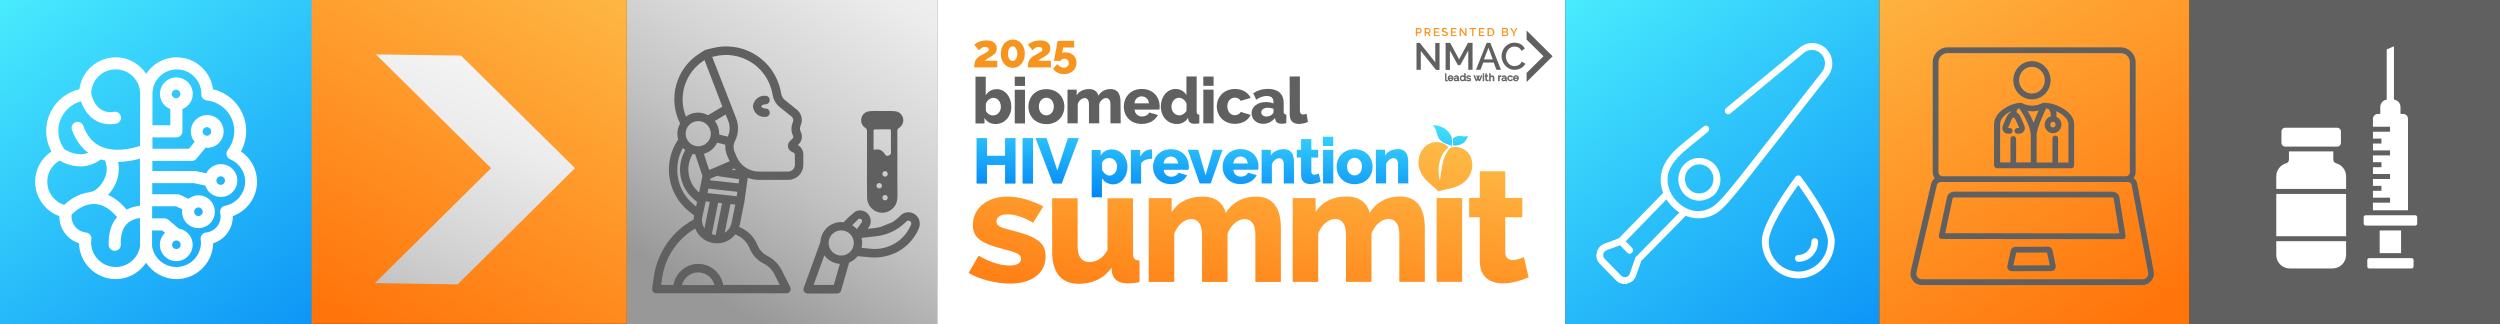
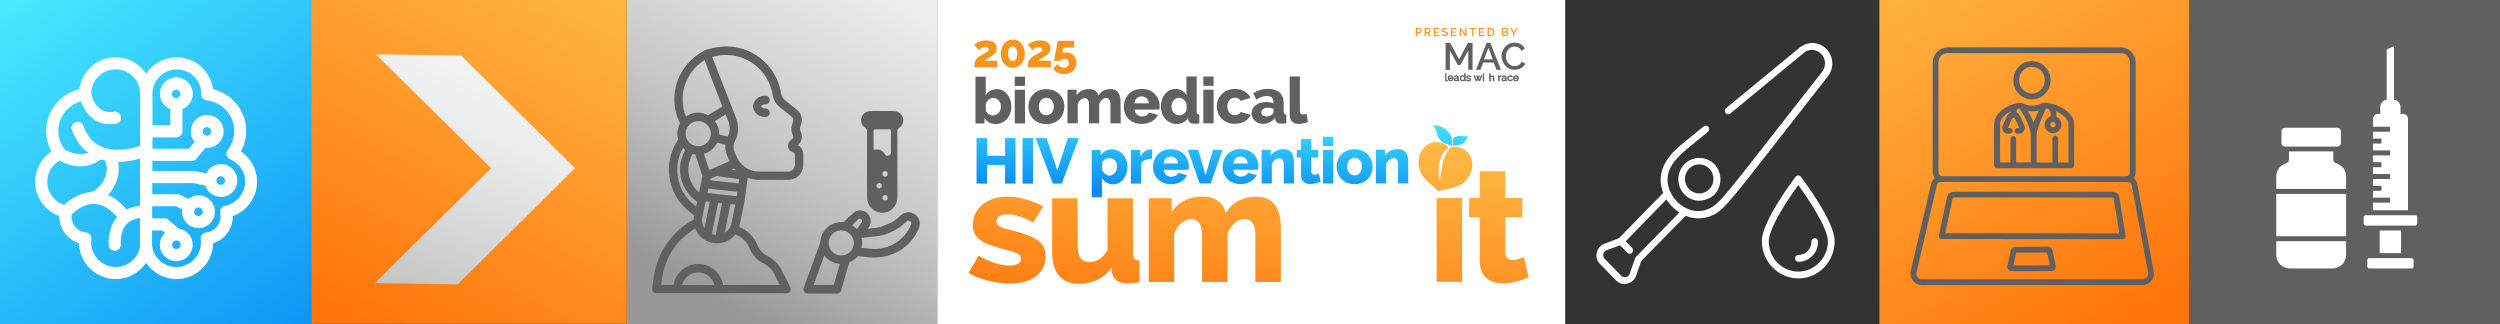
<svg xmlns="http://www.w3.org/2000/svg" xmlns:xlink="http://www.w3.org/1999/xlink" version="1.1" id="Layer_1" x="0px" y="0px" viewBox="0 0 2560 332" style="enable-background:new 0 0 2560 332;" xml:space="preserve">
  <rect x="0" y="0" width="2560" height="332" fill="#333333" stroke="none" />
  <style type="text/css"> .st0{fill:url(#SVGID_1_);} .st1{fill:url(#SVGID_00000070113591570393393980000014057001221210981043_);} .st2{fill:url(#SVGID_00000170264010197079900420000004126765337857498521_);} .st3{fill:#606060;} .st4{fill-rule:evenodd;clip-rule:evenodd;fill:#FFFFFF;} .st5{fill:#FFFFFF;} .st6{fill:url(#SVGID_00000111152238988244287870000015526597187508923823_);} .st7{fill:url(#SVGID_00000031207521681923833590000011762644780122465184_);} .st8{fill:url(#SVGID_00000134242742247570883620000012775809610854864279_);} .st9{fill:#606060;stroke:#606060;stroke-width:0.552;stroke-miterlimit:10;} .st10{fill:#F7941D;} .st11{fill:url(#SVGID_00000128459000642139853930000010614755382593885368_);} .st12{fill:url(#SVGID_00000170977192061230723110000015223418898363533188_);} .st13{fill:url(#SVGID_00000050639586420810385480000009925532318366063234_);} .st14{fill:url(#SVGID_00000071554602973673572790000017242884258551551925_);} .st15{fill:url(#SVGID_00000026853876541869382600000016457107761920868793_);} .st16{fill:url(#SVGID_00000160878354566580087490000014351020624409463225_);} .st17{fill:url(#SVGID_00000128476691492791097970000007826072719183246255_);} .st18{fill:url(#SVGID_00000041992890867368541640000015894891815286249107_);} .st19{fill:url(#SVGID_00000028326094469981191780000002246555868943365822_);} .st20{fill:url(#SVGID_00000178201277829019873900000015580632852023094145_);} .st21{fill:url(#SVGID_00000109031547458904518350000004564611123682122381_);} .st22{fill:url(#SVGID_00000167391636223071218110000011662608299276609214_);} .st23{fill:url(#SVGID_00000098935133808845700790000006365552970076164740_);} .st24{fill:url(#SVGID_00000153664412396878615920000001655139297339141818_);} .st25{fill:url(#SVGID_00000166674973931310973950000016595158474532391310_);} .st26{fill:url(#SVGID_00000077312982168877818210000003276544594156224918_);} .st27{fill:url(#SVGID_00000131366336710608140850000013759419380936811418_);} .st28{fill:url(#SVGID_00000128446648082097598940000016855695306222562961_);} .st29{fill:url(#SVGID_00000105412782734706474650000012096299017330316691_);} .st30{fill:url(#SVGID_00000099640670254165289210000015418626796555186065_);} .st31{fill:url(#SVGID_00000152975047861897156770000002708560726512959412_);} .st32{fill:url(#SVGID_00000081633301968140836870000013091669065631241132_);} .st33{fill:url(#SVGID_00000160190427059761021870000004660835316109084581_);} </style>
  <g>
    <g>
      <linearGradient id="SVGID_1_" gradientUnits="userSpaceOnUse" x1="6860.288" y1="435.237" x2="7326.037" y2="-194.386" gradientTransform="matrix(-1 0 0 1 8823.406 0)">
        <stop offset="0" style="stop-color:#0081F5" />
        <stop offset="0.832" style="stop-color:#54FCFF" />
        <stop offset="1" style="stop-color:#98E3FF" />
      </linearGradient>
-       <rect x="1602.7" y="-1.2" class="st0" width="321.8" height="333.5" />
    </g>
  </g>
  <g>
    <g>
      <linearGradient id="SVGID_00000093175173529396422730000000205603524460999066_" gradientUnits="userSpaceOnUse" x1="8463.869" y1="435.239" x2="8929.552" y2="-194.295" gradientTransform="matrix(-1 0 0 1 8823.406 0)">
        <stop offset="0" style="stop-color:#0081F5" />
        <stop offset="0.832" style="stop-color:#54FCFF" />
        <stop offset="1" style="stop-color:#98E3FF" />
      </linearGradient>
      <rect x="-0.8" y="-1.1" style="fill:url(#SVGID_00000093175173529396422730000000205603524460999066_);" width="321.8" height="333.4" />
    </g>
  </g>
  <linearGradient id="SVGID_00000168083377523710718770000002353865583451185075_" gradientUnits="userSpaceOnUse" x1="6642.751" y1="336.761" x2="6927.877" y2="-164.37" gradientTransform="matrix(-1 0 0 1 8823.406 0)">
    <stop offset="0" style="stop-color:#FF740B" />
    <stop offset="1" style="stop-color:#FECA54" />
  </linearGradient>
  <polygon style="fill:url(#SVGID_00000168083377523710718770000002353865583451185075_);" points="2242,-1.2 1924.5,-1.2 1924.5,332.3 2242,332.3 " />
  <rect x="1283.6" y="0" class="st3" width="319.2" height="332.3" />
  <g>
    <defs>
      <rect id="SVGID_00000163791329058662594820000008313738840829331115_" x="2242" y="-1.2" width="318.4" height="333.5" />
    </defs>
    <use xlink:href="#SVGID_00000163791329058662594820000008313738840829331115_" style="overflow:visible;fill:#606060;" />
    <clipPath id="SVGID_00000070839884674434511070000008137257536948970161_">
      <use xlink:href="#SVGID_00000163791329058662594820000008313738840829331115_" style="overflow:visible;" />
    </clipPath>
  </g>
  <g id="_396714992_00000023992298458314508180000017511458524075988649_">
    <path id="_396717080_00000169519364871854637750000009049185147621672097_" class="st4" d="M2339.9,130.8h53.5c2,0,3.7,1.7,3.7,3.8 v11.7c0,2.1-1.6,3.8-3.7,3.8h-53.5c-2,0-3.7-1.7-3.7-3.8v-11.7C2336.2,132.5,2337.9,130.8,2339.9,130.8z" />
    <path id="_396716264_00000104694339320565961480000016929686503072696511_" class="st4" d="M2426.1,264.3h43.4c1.1,0,2,0.9,2,2v6.6 c0,1.1-0.9,2-2,2h-43.4c-1.1,0-2-0.9-2-2v-6.6C2424.1,265.2,2425,264.3,2426.1,264.3L2426.1,264.3z" />
    <path id="_396715904_00000041264961986082143140000001465262671466364034_" class="st4" d="M2422.4,220.4h50.8c1.1,0,2,0.9,2,2v6.6 c0,1.1-0.9,2-2,2h-50.8c-1.1,0-2-0.9-2-2v-6.6C2420.4,221.3,2421.3,220.4,2422.4,220.4L2422.4,220.4z" />
    <path id="_396715760_00000160153560767274666540000003692022305219126944_" class="st4" d="M2429.8,215.3h36v-93.6 c0-2.8-2.2-5-4.9-5h-26.1c-2.7,0-4.9,2.3-4.9,5v8.1h17.5v5.1h-17.5v7h8.7v5.1h-8.7v7h17.5v5.1h-17.5v7h8.7v5.1h-8.7v7h17.5v5.1 h-17.5v7h8.7v5.1h-8.7v7h17.5v5.1h-17.5V215.3z" />
    <path id="_396716144_00000052070394397303406270000016497706460304035970_" class="st5" d="M2437.4,119.2v-2.5v-7.1 c0-4.2,3.3-7.6,7.4-7.6h5.9c4.1,0,7.4,3.4,7.4,7.6v7.1v2.5C2451.2,119.2,2444.3,119.2,2437.4,119.2L2437.4,119.2z" />
    <path id="_396715736_00000152952552968577405110000006877545783412064433_" class="st5" d="M2444,104.6v-54l7.4-3.2v57.1 L2444,104.6z" />
    <path id="_396716336_00000046313039468505281550000005969228434977845675_" class="st4" d="M2436.8,236v23.2h21.9V236L2436.8,236z" />
    <path id="_396716192_00000173153078522689807740000017930545124202106015_" class="st4" d="M2330.9,180.5v13h71.5v-13 c0-6.3-4.3-11.7-10.2-13.3c-1.7-0.5-2.9-2-2.9-3.8v-8.4h-45.4v8.4c0,1.8-1.1,3.3-2.9,3.8C2335.2,168.9,2330.9,174.2,2330.9,180.5z" />
    <path id="_396715520_00000165951804278320963330000002023306512230773391_" class="st4" d="M2330.9,198.6v43.3h71.5v-43.3H2330.9z" />
    <path id="_396715232_00000075121946109547917890000003896239782750018199_" class="st4" d="M2330.9,261.1c0,7.6,6.2,13.8,13.9,13.8 h43.7c7.6,0,13.9-6.2,13.9-13.8V247h-71.5V261.1z" />
  </g>
  <linearGradient id="SVGID_00000064338831316755332120000004410502809105787288_" gradientUnits="userSpaceOnUse" x1="721.639" y1="300.316" x2="1011.611" y2="-193.42">
    <stop offset="0" style="stop-color:#989898" />
    <stop offset="0.249" style="stop-color:#C1C1C1" />
    <stop offset="0.397" style="stop-color:#D4D4D4" />
    <stop offset="0.615" style="stop-color:#ECECEC" />
    <stop offset="0.752" style="stop-color:#F4F4F4" />
    <stop offset="1" style="stop-color:#FFFFFF" />
  </linearGradient>
  <rect x="641.6" y="-1.2" style="fill:url(#SVGID_00000064338831316755332120000004410502809105787288_);" width="318.3" height="333.5" />
  <linearGradient id="SVGID_00000176747557900596664290000013592319085120913047_" gradientUnits="userSpaceOnUse" x1="1085.585" y1="304.236" x2="1227.674" y2="-221.878">
    <stop offset="0" style="stop-color:#989898" />
    <stop offset="0.249" style="stop-color:#C1C1C1" />
    <stop offset="0.397" style="stop-color:#D4D4D4" />
    <stop offset="0.615" style="stop-color:#ECECEC" />
    <stop offset="0.752" style="stop-color:#F4F4F4" />
    <stop offset="1" style="stop-color:#FFFFFF" />
  </linearGradient>
  <rect x="962.2" y="-0.1" style="fill:url(#SVGID_00000176747557900596664290000013592319085120913047_);" width="321.3" height="332.4" />
  <g>
    <g>
      <linearGradient id="SVGID_00000176041121735133424720000009117914138722033543_" gradientUnits="userSpaceOnUse" x1="381.312" y1="346.312" x2="646.999" y2="-138.856">
        <stop offset="0" style="stop-color:#FF740B" />
        <stop offset="1" style="stop-color:#FECA54" />
      </linearGradient>
      <rect x="319.1" y="-1.2" style="fill:url(#SVGID_00000176041121735133424720000009117914138722033543_);" width="322.7" height="332.8" />
    </g>
  </g>
  <path class="st3" d="M2205.4,277.9l-16.9-89.8c-0.4-2.4-1.8-4.4-3.7-5.8c1.3-1.7,2.1-3.8,2.1-6.1V63.8c0-8.4-6.9-15.3-15.3-15.3 l-177.2,0c-8.4,0-15.3,6.9-15.3,15.3v112.5c0,2.3,0.8,4.5,2.1,6.2c-1.8,1.3-3.1,3.3-3.7,5.6l-20.9,89.4c-0.8,3.6,0,7.1,2.2,10 c2.3,2.9,5.5,4.4,9.2,4.4h225.7c3.6,0,6.7-1.5,9-4.2C2205.2,284.8,2206.1,281.5,2205.4,277.9L2205.4,277.9z M1985,63.8 c0-5.2,4.2-9.4,9.4-9.4h177.2c5.2,0,9.4,4.2,9.4,9.4v112.5c0,2.3-1.9,4.2-4.2,4.2l-187.6,0c-2.3,0-4.2-1.9-4.2-4.2L1985,63.8z M2198.4,283.9c-1.2,1.4-2.7,2.1-4.5,2.1l-225.7,0c-1.9,0-3.4-0.7-4.6-2.2c-1.2-1.5-1.5-3.2-1.1-5l20.9-89.4c0.5-2.1,2.3-3,3.8-3 H2179c1.6,0,3.4,0.9,3.8,2.9l16.9,89.8C2200,280.8,2199.6,282.4,2198.4,283.9L2198.4,283.9z M2101.7,256.3c-0.5-2.2-2.4-3.7-4.6-3.7 h0l-33.5,0.2c-2.2,0-4.1,1.5-4.6,3.7l-3.4,15.5c-0.3,1.4,0,2.8,0.9,4c0.9,1.1,2.2,1.7,3.7,1.7h0l40.3-0.1c1.4,0,2.7-0.6,3.6-1.8 c0.9-1.1,1.2-2.5,0.9-3.9L2101.7,256.3z M2061.7,271.8l2.9-13.1l31.6-0.1l2.9,13.1L2061.7,271.8z M2170.2,202 c-0.4-3.7-4-5.7-7.4-5.7h-161.7c-3.6,0-6.6,2.3-7.3,5.5l-8.4,39.3c-0.2,0.9,0,1.8,0.6,2.5c0.6,0.7,1.4,1.1,2.3,1.1l185.4,0.2h0 c0.9,0,1.7-0.4,2.2-1c0.6-0.7,0.8-1.5,0.7-2.4L2170.2,202z M1991.9,238.8l7.6-35.8c0.1-0.5,0.9-0.8,1.6-0.8h161.7 c0.7,0,1.4,0.3,1.5,0.5c0,0.1,0,0.1,0,0.2l5.9,36.1L1991.9,238.8z M2080.7,101.8c10.5,0,19.1-8.8,19.1-19.6s-8.6-19.6-19.1-19.6 c-10.5,0-19.1,8.8-19.1,19.6S2070.2,101.8,2080.7,101.8z M2080.7,68.4c7.3,0,13.2,6.2,13.2,13.7c0,7.6-5.9,13.7-13.2,13.7 c-7.3,0-13.2-6.2-13.2-13.7S2073.4,68.4,2080.7,68.4z M2045.1,172.3h59.4h0h16.5c1.6,0,2.9-1.3,2.9-2.9l0-42.4 c0-5.8-4-11.5-11.3-15.9c-4-2.4-8.6-4.3-13.1-5.2c0,0-0.1,0-0.1,0c-2.2-0.5-4.4-0.7-6.4-0.7c0,0-0.1,0-0.1,0c-0.1,0-0.1,0-0.2,0 c-0.1,0-0.2,0-0.4,0.1c-0.1,0-0.1,0-0.2,0c-0.2,0-0.3,0.1-0.5,0.2c0,0,0,0,0,0c-6.9,3.5-13.8,3.6-21.1,0.1c0,0,0,0-0.1,0 c-0.2-0.1-0.3-0.1-0.5-0.2c0,0,0,0,0,0c-0.2,0-0.3-0.1-0.5-0.1c0,0-0.1,0-0.1,0c0,0-0.1,0-0.1,0c-1.4,0-2.9,0.2-4.5,0.5 c-0.1,0-0.2,0-0.3,0.1c-10.2,2.1-22.5,10.6-22.5,21.4v42.2C2042.2,170.9,2043.5,172.3,2045.1,172.3L2045.1,172.3z M2118.1,127v39.4 h-10.6l0-24.6c0-1.6-1.3-2.9-2.9-2.9h0c-1.6,0-2.9,1.3-2.9,2.9l0,24.6h-16.2v-29.3c1.1-6.8,4.4-14.3,7.6-21.5c0.7-1.5,1.3-3,2-4.5 c0.8,0.1,1.6,0.2,2.4,0.3c2.2,2.5,2.9,4.8,2.4,7.8c-3.6,1.1-6.2,4.4-6.2,8.4c0,4.8,3.9,8.8,8.6,8.8s8.6-3.9,8.6-8.8 c0-3.6-2.1-6.7-5.2-8c0.3-2.1,0.2-4-0.3-5.8C2112.2,116.8,2118.1,121.9,2118.1,127L2118.1,127z M2102.2,124.7L2102.2,124.7 L2102.2,124.7c1.5,0,2.7,1.3,2.7,2.9c0,1.6-1.2,2.9-2.7,2.9c-1.5,0-2.7-1.3-2.7-2.9C2099.4,126,2100.6,124.7,2102.2,124.7 L2102.2,124.7z M2087.6,113.2C2087.6,113.2,2087.6,113.2,2087.6,113.2c-1.8,4.1-3.7,8.3-5.2,12.5c-1.5-3.9-3.5-7.9-6.1-12.2 c1.6,0.3,3.3,0.5,4.9,0.5C2083.4,114,2085.5,113.7,2087.6,113.2L2087.6,113.2z M2055.4,116.1c1.2-0.8,2.4-1.5,3.7-2.2 c0,0.4-0.1,0.7-0.1,1.1c-2.9,1.3-4.3,4.5-5.2,6.8l-2.9,6.8c-0.8,1.8-0.6,3.9,0.4,5.6c1.1,1.7,2.9,2.7,4.9,2.7h1.8 c1.6,0,2.9-1.3,2.9-2.9c0-1.6-1.3-2.9-2.9-2.9h-1.8c0-0.1,0-0.1,0-0.1l2.9-6.8c1.1-2.7,1.8-3.9,2.8-3.9c0.9,0,1.6,1.2,2.8,3.9 l2.9,6.8c0,0.1,0,0.1,0,0.1l-1.8,0c-1.6,0-2.9,1.3-2.9,2.9c0,1.6,1.3,2.9,2.9,2.9h1.8c2,0,3.8-1,4.9-2.7c1.1-1.7,1.2-3.7,0.4-5.6 l-2.9-6.8c-1-2.3-2.3-5.4-5.2-6.8c0.2-2,0.8-3,1.7-3.7c0.5-0.1,0.9-0.1,1.4-0.2c6.7,10,10.4,18.3,11.6,25.9v29.3h-15v-24.1 c0-1.6-1.3-2.9-2.9-2.9c-1.6,0-2.9,1.3-2.9,2.9v24.1l-10.6,0v-39.3C2048.1,123.4,2050.7,119.3,2055.4,116.1L2055.4,116.1z" />
  <g>
    <path class="st3" d="M817,148.6l1-1c3.3-3.4,4.1-8.5,1.9-12.8c-0.8-1.6-1-3.6-0.4-5.3l0.9-2.5c1.7-5.3,0-11.1-4.3-14.6l-12-9.6 c-2.2-1.7-3.7-4.2-4.2-6.9l-0.5-2.7c-4.8-23.6-23.9-41.7-47.7-45.1c-7.3-1-14.7-0.7-21.8,1.1l-7.2,1.8c-0.2,0.1-0.5,0.2-0.7,0.3 c-0.2,0.1-0.4,0.1-0.6,0.2l-5,3.2c-24.2,15.2-32.8,46.3-20,71.8c-3,5.1-3.6,11.3-1.7,16.8l-0.4-0.3c-16,23.7-11,55.8,11.4,73.6 l5.1,4c-0.3,1.4-0.5,2.8-0.5,4.2c-22.1,12-37.2,33.7-40.8,58.6l-1.7,12c-0.3,2.4,1.3,4.5,3.6,4.9c0.2,0,0.4,0,0.6,0h133.4 c2.4,0,4.3-1.9,4.3-4.3c0-0.7-0.2-1.3-0.5-1.9l-8.6-17.2c-3.2-6.4-8.5-11.7-14.9-14.9c-4.6-2.3-8.1-6.2-10-10.9 c-3.4-8.6-10.3-15.4-18.9-18.7c0.3-0.8,0.5-1.7,0.8-2.5l4.7-23.4v-0.1c0,0,0-0.1,0-0.1l3.4-24.2c3.7,1.4,7.6,2.1,11.5,2.1h29.8 c2.4,0,4.8-0.6,7-1.6c5.3-2.6,8.6-8,8.6-13.9v-10.5C822.6,154.2,820.5,150.5,817,148.6L817,148.6z M754.4,201l-29.9-3.3l0.9-4.6 l29.7,3.3L754.4,201z M715.6,196.9c-11.4-9.8-14.1-26.5-6.2-39.3c0.8,0.2,1.6,0.4,2.5,0.5l7.4,22.1l-3.4,16.9L715.6,196.9z M715,124c7.1,0,12.9,5.8,12.9,12.9c0,7.1-5.8,12.9-12.9,12.9c-7.1,0-12.9-5.8-12.9-12.9C702.1,129.8,707.9,124,715,124L715,124z M719.2,222l3.5-15.8l4.1,0.5l-5.4,27.1c-0.1-0.1-0.1-0.1-0.2-0.2C719,230.1,718.3,225.9,719.2,222L719.2,222z M735.4,207.6l4,0.5 l-6.5,32.5c-0.7,0-1.4-0.1-2.2-0.3c-0.6-0.2-1.2-0.4-1.8-0.6L735.4,207.6z M748,209l4.9,0.5l-3.8,18.8c-0.8,4.1-3.2,7.6-6.7,9.8 c-0.1,0.1-0.2,0.1-0.3,0.2L748,209z M727.1,184.6l0.3-1.6l6.5-2.8l23,3.3l-0.6,4.3L727.1,184.6z M749.1,173.7l2.7-1.2 c0.5,0.6,1.2,1.2,1.8,1.8L749.1,173.7z M726.2,174.1l-5.5-16.6c6-1.6,11-5.8,13.7-11.4l8.4,2.1c-0.4,3.6,0.2,7.3,1.6,10.6l2.2,5.1 c0.2,0.4,0.4,0.8,0.6,1.2L726.2,174.1z M736.4,137.8c0-0.3,0.1-0.6,0.1-0.9c0-4.7-1.6-9.2-4.5-13l11.1-6.7l2.7,6.8 c2,5.2,1.8,10.9-0.6,15.9L736.4,137.8z M720.9,61.9l0.5-0.4l18.3,47.7l-14.7,8.8c-7.2-4-16-3.5-22.6,1.4 C693.9,98.3,701.7,74.1,720.9,61.9L720.9,61.9z M699.3,151.5c0.7,0.8,1.6,1.5,2.4,2.2c-9.6,16.4-6.1,37.4,8.3,49.8l3.8,3.3l-1,4.7 L711,210C693.3,196,688.4,171.2,699.3,151.5L699.3,151.5z M698.4,291.9c2.3-9.2,11.7-14.7,20.8-12.4c6.1,1.5,10.8,6.3,12.4,12.4 H698.4z M767.7,254.4c2.7,6.7,7.7,12.2,14.2,15.4c4.8,2.4,8.7,6.3,11.1,11.1l5.5,10.9l-58,0c-2.4-14-15.7-23.5-29.7-21.2 c-10.8,1.8-19.3,10.3-21.2,21.2H677l1-7.1c3-21.2,15.5-39.9,33.9-50.7c2.9,7.4,9.3,12.9,17.1,14.6c1.7,0.4,3.5,0.6,5.2,0.6 c7.3,0,14.2-3.3,18.6-9.1C759.6,242.5,765,247.7,767.7,254.4L767.7,254.4z M814,168.7c0,3.8-3.1,7-7,7h-29.8 c-9.9,0-18.9-5.9-22.8-15l-2.2-5.1c-1.5-3.5-1.4-7.5,0.3-10.9l0.2-0.4c3.6-7.2,4-15.6,1.1-23.2l-24.5-62.8l2.5-0.6 c25.9-6.4,52.1,9.4,58.5,35.3c0.2,0.7,0.3,1.4,0.5,2.1l0.5,2.7c0.9,4.7,3.5,9,7.3,12l12,9.6c1.5,1.2,2.1,3.3,1.5,5.1l-0.9,2.5 c-1.3,4-1,8.3,0.9,12.1c0.4,0.9,0.3,1.9-0.4,2.6l-2.8,2.8c-2.7,2.7-2.7,7,0,9.6c0.5,0.5,1.1,0.9,1.8,1.3l1.9,0.9 c0.8,0.4,1.3,1.2,1.3,2L814,168.7z" />
    <path class="st3" d="M783.9,106.8c-2.7,0-4.3,1.4-4.3,2.1c0,0.8,1.6,2.2,4.3,2.2c2.4,0,4.3,1.9,4.3,4.3s-1.9,4.3-4.3,4.3 c0,0,0,0-0.1,0c-6.5,0.6-12.3-4.2-12.8-10.8c0,0,0,0,0-0.1c0.6-6.5,6.4-11.3,12.9-10.7c2.4,0,4.3,1.9,4.3,4.3 S786.3,106.8,783.9,106.8L783.9,106.8z" />
    <path class="st3" d="M934.8,218.3c-4.3-1.9-9.4-0.9-12.7,2.4l-0.6,0.6c-2.5,2.5-5.4,4.8-8.5,6.6l-11.7,4.6 c-1.6,0.4-3.2,0.7-4.8,0.9l-8,0.9l0.9-1.2c3.7-4.9,2.7-11.8-2.2-15.5c-1-0.7-2-1.3-3.1-1.6c-2.7-0.9-5.7-0.7-8.3,0.6l-6.7,5.7 l-5.3,5.3c-0.8-0.1-1.5-0.2-2.3-0.2c-11.5,0-20.9,9-21.4,20.5l-17.1,46.9c-0.8,2.2,0.3,4.7,2.6,5.5c0.5,0.2,1,0.3,1.5,0.3h30.1 c1.9,0,3.6-1.3,4.1-3.1l8.2-28.6c3.4-1.4,6.5-3.7,8.8-6.6l11.4,1.1c1.8,0.2,3.6,0.3,5.3,0.3c11.7,0.1,23.1-3.8,32.1-11.2 c6-5.1,10.8-11.5,13.9-18.8C943.4,227.6,940.7,220.8,934.8,218.3L934.8,218.3z M853.8,291.8h-20.7l11-30.3 c3.8,5.1,9.6,8.3,15.9,8.7L853.8,291.8z M861.4,261.7c-7.1,0-12.9-5.8-12.9-12.9c0-7.1,5.8-12.9,12.9-12.9 c7.1,0,12.9,5.8,12.9,12.9C874.3,255.9,868.5,261.7,861.4,261.7z M877.4,234.6c-1.4-1.5-2.9-2.9-4.7-4l5.9-5.9 c0.7-0.7,1.6-0.9,2.5-0.6c1.3,0.4,2,1.8,1.6,3.1c-0.1,0.3-0.2,0.5-0.4,0.7L877.4,234.6z M932.9,230.1L932.9,230.1 c-7,16.9-24.5,26.9-42.6,24.5l-8.1-0.8c0.9-3.3,0.9-6.9,0-10.2l15.1-1.7c11.4-1.3,22.1-6.4,30.2-14.5l0.6-0.6c1.2-1.2,3-1.2,4.2,0 C933.2,227.7,933.4,229,932.9,230.1L932.9,230.1z" />
    <path class="st3" d="M887.8,168.1c0-11.3,0-22.7,0-34c0-1.4-0.3-2.3-1.6-3.1c-3.6-2.2-5.1-6.1-4.1-10.1c0.9-3.9,3.9-6.5,8.2-7 c4.6-0.5,9.3-0.2,13.9-0.2c4.1,0,8.3-0.2,12.4,0.2c4,0.4,7.1,3.2,8.1,7.1c0.9,3.8-0.7,7.9-4.1,10c-1.3,0.8-1.7,1.6-1.7,3.1 c0.1,11.5,0.1,23,0,34.5c-0.1,10.7,0.1,21.3,0.1,32c0,4.4-0.9,8.6-4,12c-4.3,4.8-10.9,6.5-16.8,4.3c-6.1-2.2-10.2-8-10.3-14.6 C887.7,190.9,887.8,179.5,887.8,168.1z M912.3,145.4c0-3.8,0-7.5,0-11.3c0-0.8,0-1.7-1.1-1.7c-5,0-10.1,0.1-15.1,0.1 c-1.1,0-1.6,0.6-1.6,1.7c0,6,0,11.9,0,17.9c0,1,0.3,1.5,1.4,1.2c4.6-1,8,0.8,10.3,4.7c0.8,1.3,1.9,2,3.4,1.4 c1.5-0.5,2.8-1.3,2.8-3.3C912.2,152.6,912.3,149,912.3,145.4z M903.6,177.9c-0.1,1.6,1.1,2.9,2.6,3c1.5,0.1,2.8-1.1,2.8-2.7 c0.1-1.6-1-2.9-2.6-2.9C904.9,175.1,903.7,176.3,903.6,177.9z M903.1,190.1c0-1.4-1.3-2.7-2.7-2.7c-1.6,0-3,1.3-2.9,2.9 c0,1.5,1.3,2.7,2.9,2.6C901.9,192.9,903.1,191.7,903.1,190.1z M909,202.4c0-1.7-1.1-2.7-2.7-2.7c-1.6,0-2.7,1.2-2.7,2.8 c0,1.6,1.2,2.7,2.8,2.7C908,205.2,909.1,204.1,909,202.4z" />
  </g>
  <rect x="959.8" y="-1" class="st5" width="642.9" height="337.9" />
  <g>
    <g>
      <g>
        <path class="st9" d="M1479.9,75.3h0.9v6.2c0,0.2,0.1,0.4,0.2,0.5c0.1,0.1,0.3,0.2,0.5,0.2c0.1,0,0.2,0,0.3,0 c0.1,0,0.2-0.1,0.3-0.1l0.1,0.7c-0.2,0.1-0.3,0.1-0.5,0.2c-0.2,0-0.4,0.1-0.5,0.1c-0.4,0-0.6-0.1-0.8-0.3s-0.3-0.5-0.3-0.8V75.3z " />
        <path class="st9" d="M1485.5,83c-0.4,0-0.8-0.1-1.1-0.2c-0.3-0.1-0.6-0.4-0.9-0.6c-0.2-0.3-0.4-0.6-0.6-0.9 c-0.1-0.3-0.2-0.7-0.2-1.1c0-0.4,0.1-0.7,0.2-1.1s0.3-0.6,0.6-0.9c0.2-0.3,0.5-0.5,0.9-0.6c0.3-0.1,0.7-0.2,1.1-0.2 c0.4,0,0.8,0.1,1.1,0.2c0.3,0.2,0.6,0.4,0.9,0.6c0.2,0.3,0.4,0.5,0.5,0.9c0.1,0.3,0.2,0.7,0.2,1c0,0.1,0,0.1,0,0.2 c0,0.1,0,0.1,0,0.1h-4.5c0,0.3,0.1,0.5,0.2,0.7c0.1,0.2,0.2,0.4,0.4,0.6c0.2,0.2,0.4,0.3,0.6,0.4c0.2,0.1,0.4,0.1,0.7,0.1 c0.2,0,0.3,0,0.5-0.1c0.2,0,0.3-0.1,0.4-0.2c0.1-0.1,0.3-0.2,0.4-0.3c0.1-0.1,0.2-0.2,0.2-0.4l0.8,0.2c-0.1,0.2-0.2,0.4-0.4,0.5 c-0.2,0.2-0.3,0.3-0.5,0.4c-0.2,0.1-0.4,0.2-0.7,0.3C1486,82.9,1485.7,83,1485.5,83z M1487.3,79.8c0-0.3-0.1-0.5-0.2-0.7 c-0.1-0.2-0.2-0.4-0.4-0.6c-0.2-0.2-0.4-0.3-0.6-0.4c-0.2-0.1-0.4-0.1-0.7-0.1c-0.2,0-0.5,0-0.7,0.1s-0.4,0.2-0.6,0.4 c-0.2,0.2-0.3,0.3-0.4,0.6c-0.1,0.2-0.2,0.4-0.2,0.7H1487.3z" />
        <path class="st9" d="M1490.8,83c-0.3,0-0.5,0-0.7-0.1c-0.2-0.1-0.4-0.2-0.6-0.4c-0.2-0.2-0.3-0.3-0.4-0.5 c-0.1-0.2-0.1-0.4-0.1-0.7c0-0.2,0.1-0.5,0.2-0.7c0.1-0.2,0.3-0.4,0.5-0.5c0.2-0.1,0.4-0.3,0.7-0.3c0.3-0.1,0.6-0.1,0.9-0.1 c0.3,0,0.5,0,0.8,0.1c0.3,0,0.5,0.1,0.7,0.2v-0.4c0-0.4-0.1-0.8-0.4-1c-0.2-0.3-0.6-0.4-1.1-0.4c-0.5,0-1.1,0.2-1.7,0.6l-0.3-0.6 c0.7-0.5,1.4-0.7,2.1-0.7c0.7,0,1.3,0.2,1.7,0.6c0.4,0.4,0.6,0.9,0.6,1.6v2.2c0,0.2,0.1,0.3,0.3,0.3v0.8c-0.1,0-0.2,0-0.2,0 c-0.1,0-0.1,0-0.2,0c-0.2,0-0.3-0.1-0.4-0.2c-0.1-0.1-0.2-0.2-0.2-0.4l0-0.4c-0.2,0.3-0.5,0.6-0.9,0.7 C1491.6,82.9,1491.2,83,1490.8,83z M1491,82.3c0.3,0,0.6-0.1,0.9-0.2c0.3-0.1,0.5-0.3,0.6-0.5c0.1-0.1,0.2-0.3,0.2-0.4v-0.8 c-0.4-0.2-0.9-0.3-1.4-0.3c-0.5,0-0.8,0.1-1.1,0.3c-0.3,0.2-0.4,0.4-0.4,0.8c0,0.2,0,0.3,0.1,0.4c0.1,0.1,0.1,0.2,0.2,0.3 c0.1,0.1,0.2,0.2,0.4,0.2C1490.7,82.3,1490.9,82.3,1491,82.3z" />
        <path class="st9" d="M1497.6,83c-0.4,0-0.7-0.1-1-0.2s-0.6-0.4-0.8-0.6s-0.4-0.6-0.5-0.9c-0.1-0.3-0.2-0.7-0.2-1.1 c0-0.4,0.1-0.7,0.2-1.1c0.1-0.3,0.3-0.6,0.5-0.9c0.2-0.3,0.5-0.5,0.8-0.6c0.3-0.1,0.6-0.2,1-0.2c0.4,0,0.8,0.1,1.2,0.3 c0.3,0.2,0.6,0.5,0.8,0.8v-3.2h0.9v6.4c0,0.2,0.1,0.3,0.3,0.3v0.8c-0.1,0-0.2,0-0.2,0c-0.1,0-0.1,0-0.2,0c-0.2,0-0.3-0.1-0.5-0.2 c-0.1-0.1-0.2-0.3-0.2-0.4v-0.5c-0.2,0.4-0.5,0.6-0.9,0.8C1498.3,82.9,1498,83,1497.6,83z M1497.8,82.2c0.2,0,0.3,0,0.5-0.1 c0.2-0.1,0.3-0.1,0.5-0.3c0.2-0.1,0.3-0.2,0.4-0.4c0.1-0.1,0.2-0.3,0.2-0.5v-1.6c-0.1-0.2-0.2-0.3-0.3-0.5 c-0.1-0.2-0.3-0.3-0.4-0.4c-0.2-0.1-0.3-0.2-0.5-0.3c-0.2-0.1-0.4-0.1-0.5-0.1c-0.3,0-0.5,0.1-0.7,0.2c-0.2,0.1-0.4,0.3-0.6,0.5 c-0.2,0.2-0.3,0.4-0.4,0.7c-0.1,0.2-0.1,0.5-0.1,0.8c0,0.3,0,0.5,0.1,0.8s0.2,0.5,0.4,0.6c0.2,0.2,0.4,0.3,0.6,0.4 C1497.3,82.1,1497.5,82.2,1497.8,82.2z" />
        <path class="st9" d="M1504,83c-0.4,0-0.9-0.1-1.3-0.2c-0.4-0.1-0.8-0.3-1.1-0.6l0.4-0.6c0.3,0.2,0.6,0.4,1,0.5s0.7,0.2,1,0.2 c0.4,0,0.7-0.1,0.9-0.2c0.2-0.2,0.3-0.4,0.3-0.7c0-0.1,0-0.2-0.1-0.3c-0.1-0.1-0.2-0.2-0.3-0.2c-0.1-0.1-0.3-0.1-0.5-0.2 s-0.4-0.1-0.7-0.2c-0.3-0.1-0.6-0.2-0.8-0.2c-0.2-0.1-0.4-0.2-0.6-0.3c-0.2-0.1-0.3-0.2-0.3-0.4c-0.1-0.1-0.1-0.3-0.1-0.5 c0-0.3,0.1-0.5,0.2-0.7c0.1-0.2,0.3-0.4,0.4-0.5c0.2-0.1,0.4-0.2,0.7-0.3c0.3-0.1,0.5-0.1,0.8-0.1c0.4,0,0.8,0.1,1.1,0.2 c0.4,0.1,0.6,0.3,0.9,0.5l-0.4,0.5c-0.2-0.2-0.5-0.4-0.8-0.5c-0.3-0.1-0.6-0.1-0.9-0.1c-0.3,0-0.6,0.1-0.8,0.2s-0.3,0.4-0.3,0.7 c0,0.1,0,0.2,0.1,0.3c0,0.1,0.1,0.2,0.2,0.2c0.1,0.1,0.2,0.1,0.4,0.2c0.2,0,0.4,0.1,0.6,0.2c0.4,0.1,0.7,0.2,0.9,0.3 s0.5,0.2,0.7,0.3c0.2,0.1,0.3,0.3,0.4,0.4c0.1,0.2,0.1,0.4,0.1,0.6c0,0.5-0.2,0.9-0.6,1.2C1505.1,82.8,1504.6,83,1504,83z" />
        <path class="st9" d="M1516.7,77.5h0.9l-2.3,5.4h-0.8l-1.1-2.6l-1.1,2.6h-0.8l-2.3-5.4h0.9l1.9,4.5l0.9-2.2l-0.9-2.2h0.8l0.7,1.7 l0.7-1.7h0.8l-0.9,2.2l0.9,2.2L1516.7,77.5z" />
        <path class="st9" d="M1518.6,76.5v-1.1h0.9v1.1H1518.6z M1518.6,82.9v-5.4h0.9v5.4H1518.6z" />
-         <path class="st9" d="M1524,82.6c-0.1,0-0.1,0.1-0.2,0.1c-0.1,0-0.2,0.1-0.3,0.1c-0.1,0-0.2,0.1-0.4,0.1c-0.1,0-0.3,0-0.4,0 c-0.3,0-0.6-0.1-0.9-0.3c-0.2-0.2-0.4-0.5-0.4-0.9v-3.6h-0.7v-0.7h0.7v-1.8h0.9v1.8h1.2v0.7h-1.2v3.4c0,0.2,0.1,0.3,0.2,0.4 s0.3,0.1,0.4,0.1c0.2,0,0.3,0,0.5-0.1c0.1-0.1,0.3-0.1,0.3-0.1L1524,82.6z" />
        <path class="st9" d="M1529.8,82.9h-0.9v-3c0-0.6-0.1-1-0.3-1.2s-0.5-0.4-0.8-0.4c-0.2,0-0.4,0-0.5,0.1c-0.2,0.1-0.3,0.2-0.5,0.3 c-0.2,0.1-0.3,0.3-0.4,0.4c-0.1,0.2-0.2,0.4-0.3,0.6v3.3h-0.9v-7.6h0.9v3.3c0.2-0.4,0.5-0.7,0.9-0.9c0.4-0.2,0.8-0.3,1.2-0.3 c0.3,0,0.6,0.1,0.8,0.2s0.4,0.3,0.5,0.5c0.1,0.2,0.2,0.4,0.3,0.7c0.1,0.3,0.1,0.6,0.1,0.9V82.9z" />
        <path class="st9" d="M1537.1,78.3c-0.5,0-0.9,0.1-1.2,0.4c-0.3,0.2-0.6,0.5-0.7,0.9v3.3h-0.9v-5.4h0.8v1.3 c0.2-0.4,0.4-0.7,0.7-0.9c0.3-0.2,0.6-0.4,1-0.4c0.1,0,0.1,0,0.2,0s0.1,0,0.1,0L1537.1,78.3L1537.1,78.3z" />
        <path class="st9" d="M1539.6,83c-0.3,0-0.5,0-0.7-0.1c-0.2-0.1-0.4-0.2-0.6-0.4c-0.2-0.2-0.3-0.3-0.4-0.5 c-0.1-0.2-0.1-0.4-0.1-0.7c0-0.2,0.1-0.5,0.2-0.7c0.1-0.2,0.3-0.4,0.5-0.5c0.2-0.1,0.4-0.3,0.7-0.3c0.3-0.1,0.6-0.1,0.9-0.1 c0.3,0,0.5,0,0.8,0.1c0.3,0,0.5,0.1,0.7,0.2v-0.4c0-0.4-0.1-0.8-0.4-1c-0.2-0.3-0.6-0.4-1.1-0.4c-0.5,0-1.1,0.2-1.7,0.6l-0.3-0.6 c0.7-0.5,1.4-0.7,2.1-0.7c0.7,0,1.3,0.2,1.7,0.6c0.4,0.4,0.6,0.9,0.6,1.6v2.2c0,0.2,0.1,0.3,0.3,0.3v0.8c-0.1,0-0.2,0-0.2,0 c-0.1,0-0.1,0-0.2,0c-0.2,0-0.3-0.1-0.4-0.2c-0.1-0.1-0.2-0.2-0.2-0.4l0-0.4c-0.2,0.3-0.5,0.6-0.9,0.7 C1540.4,82.9,1540,83,1539.6,83z M1539.8,82.3c0.3,0,0.6-0.1,0.9-0.2c0.3-0.1,0.5-0.3,0.6-0.5c0.1-0.1,0.2-0.3,0.2-0.4v-0.8 c-0.4-0.2-0.9-0.3-1.4-0.3c-0.5,0-0.8,0.1-1.1,0.3s-0.4,0.4-0.4,0.8c0,0.2,0,0.3,0.1,0.4c0.1,0.1,0.1,0.2,0.2,0.3 c0.1,0.1,0.2,0.2,0.4,0.2C1539.5,82.3,1539.6,82.3,1539.8,82.3z" />
        <path class="st9" d="M1543.8,80.2c0-0.4,0.1-0.7,0.2-1.1c0.1-0.3,0.3-0.6,0.6-0.9c0.2-0.3,0.5-0.5,0.9-0.6s0.7-0.2,1.1-0.2 c0.5,0,1,0.1,1.4,0.4c0.4,0.2,0.7,0.6,0.9,1l-0.9,0.3c-0.1-0.3-0.3-0.5-0.6-0.6c-0.2-0.1-0.5-0.2-0.8-0.2c-0.2,0-0.5,0-0.7,0.1 s-0.4,0.2-0.6,0.4c-0.2,0.2-0.3,0.4-0.4,0.6c-0.1,0.2-0.1,0.5-0.1,0.8c0,0.3,0,0.5,0.1,0.8c0.1,0.2,0.2,0.5,0.4,0.6 c0.2,0.2,0.4,0.3,0.6,0.4c0.2,0.1,0.5,0.2,0.7,0.2c0.2,0,0.3,0,0.5-0.1c0.2,0,0.3-0.1,0.4-0.2s0.2-0.2,0.3-0.3s0.2-0.2,0.2-0.3 l0.9,0.3c-0.1,0.2-0.2,0.4-0.3,0.5c-0.1,0.2-0.3,0.3-0.5,0.4c-0.2,0.1-0.4,0.2-0.7,0.3c-0.2,0.1-0.5,0.1-0.8,0.1 c-0.4,0-0.8-0.1-1.1-0.2c-0.3-0.2-0.6-0.4-0.9-0.6s-0.4-0.6-0.6-0.9C1543.8,80.9,1543.8,80.5,1543.8,80.2z" />
        <path class="st9" d="M1552.4,83c-0.4,0-0.8-0.1-1.1-0.2c-0.3-0.1-0.6-0.4-0.9-0.6s-0.4-0.6-0.6-0.9c-0.1-0.3-0.2-0.7-0.2-1.1 c0-0.4,0.1-0.7,0.2-1.1c0.1-0.3,0.3-0.6,0.6-0.9s0.5-0.5,0.9-0.6c0.3-0.1,0.7-0.2,1.1-0.2c0.4,0,0.8,0.1,1.1,0.2 c0.3,0.2,0.6,0.4,0.9,0.6c0.2,0.3,0.4,0.5,0.5,0.9c0.1,0.3,0.2,0.7,0.2,1c0,0.1,0,0.1,0,0.2c0,0.1,0,0.1,0,0.1h-4.5 c0,0.3,0.1,0.5,0.2,0.7c0.1,0.2,0.2,0.4,0.4,0.6c0.2,0.2,0.4,0.3,0.6,0.4c0.2,0.1,0.4,0.1,0.7,0.1c0.2,0,0.3,0,0.5-0.1 c0.2,0,0.3-0.1,0.4-0.2s0.3-0.2,0.4-0.3c0.1-0.1,0.2-0.2,0.2-0.4l0.8,0.2c-0.1,0.2-0.2,0.4-0.4,0.5c-0.2,0.2-0.3,0.3-0.5,0.4 c-0.2,0.1-0.4,0.2-0.7,0.3C1552.9,82.9,1552.7,83,1552.4,83z M1554.3,79.8c0-0.3-0.1-0.5-0.2-0.7s-0.2-0.4-0.4-0.6 s-0.4-0.3-0.6-0.4c-0.2-0.1-0.4-0.1-0.7-0.1c-0.2,0-0.5,0-0.7,0.1c-0.2,0.1-0.4,0.2-0.6,0.4c-0.2,0.2-0.3,0.3-0.4,0.6 c-0.1,0.2-0.2,0.4-0.2,0.7H1554.3z" />
      </g>
      <g>
-         <path class="st3" d="M1454.9,52.1v19.4h-4.4V43.9h3.4l15.8,19.9V44h4.4v27.6h-3.6L1454.9,52.1z" />
        <path class="st3" d="M1503.5,71.5V51.7l-8.2,15h-2.4l-8.2-15v19.9h-4.4V43.9h4.7l9.1,16.9l9.1-16.9h4.7v27.6L1503.5,71.5 L1503.5,71.5z" />
        <path class="st3" d="M1522.3,43.9h3.8l10.9,27.6h-4.6l-2.9-7.5h-10.6l-2.9,7.5h-4.6L1522.3,43.9z M1528.6,60.8l-4.4-11.9 l-4.6,11.9L1528.6,60.8z" />
        <path class="st3" d="M1537.6,57.5c0-1.7,0.3-3.3,0.9-5c0.6-1.6,1.5-3.1,2.6-4.4c1.2-1.3,2.6-2.4,4.2-3.2c1.7-0.8,3.5-1.2,5.6-1.2 c2.5,0,4.7,0.6,6.5,1.7c1.8,1.1,3.1,2.6,4,4.4l-3.4,2.3c-0.4-0.8-0.9-1.5-1.4-2.1c-0.5-0.6-1.1-1-1.8-1.4c-0.6-0.3-1.3-0.6-2-0.7 c-0.7-0.1-1.4-0.2-2-0.2c-1.5,0-2.7,0.3-3.8,0.9s-2,1.4-2.7,2.3c-0.7,1-1.3,2-1.7,3.2c-0.4,1.2-0.6,2.4-0.6,3.6 c0,1.3,0.2,2.6,0.7,3.8c0.4,1.2,1.1,2.3,1.8,3.2c0.8,0.9,1.7,1.7,2.8,2.2c1.1,0.6,2.3,0.8,3.6,0.8c0.7,0,1.4-0.1,2.1-0.3 c0.7-0.2,1.4-0.4,2.1-0.8s1.3-0.8,1.8-1.4c0.6-0.6,1-1.3,1.4-2.1l3.6,2.1c-0.4,1-1.1,1.9-1.9,2.7c-0.8,0.8-1.7,1.5-2.7,2 c-1,0.5-2.1,1-3.2,1.2c-1.1,0.3-2.2,0.4-3.3,0.4c-1.9,0-3.7-0.4-5.3-1.2c-1.6-0.8-3-1.9-4.2-3.2c-1.2-1.3-2.1-2.9-2.7-4.5 C1537.9,61,1537.6,59.3,1537.6,57.5z" />
      </g>
-       <polygon class="st3" points="1589.9,57.6 1563.2,31.2 1563.2,40.5 1580.5,57.6 1563.2,74.7 1563.2,84 " />
    </g>
    <g>
      <path class="st10" d="M1449.8,37v-8.3h3.5c0.4,0,0.7,0.1,1,0.2c0.3,0.2,0.6,0.4,0.8,0.6c0.2,0.3,0.4,0.5,0.5,0.9 c0.1,0.3,0.2,0.7,0.2,1c0,0.3-0.1,0.7-0.2,1s-0.3,0.6-0.5,0.9c-0.2,0.3-0.5,0.5-0.8,0.6c-0.3,0.2-0.6,0.2-1,0.2h-2.2V37H1449.8z M1451.1,32.9h2.2c0.2,0,0.4,0,0.5-0.1s0.3-0.2,0.4-0.3c0.1-0.1,0.2-0.3,0.3-0.5c0.1-0.2,0.1-0.4,0.1-0.6c0-0.2,0-0.4-0.1-0.6 c-0.1-0.2-0.2-0.3-0.3-0.5c-0.1-0.1-0.3-0.2-0.4-0.3c-0.2-0.1-0.3-0.1-0.5-0.1h-2.1V32.9z" />
      <path class="st10" d="M1458.8,37v-8.3h3.6c0.4,0,0.7,0.1,1,0.2c0.3,0.2,0.6,0.4,0.8,0.6c0.2,0.3,0.4,0.5,0.5,0.9 c0.1,0.3,0.2,0.7,0.2,1c0,0.3,0,0.5-0.1,0.8c-0.1,0.3-0.2,0.5-0.3,0.7s-0.3,0.4-0.5,0.6c-0.2,0.2-0.4,0.3-0.7,0.4l1.9,3.2h-1.5 l-1.8-2.9h-1.9V37H1458.8z M1460.1,32.9h2.3c0.2,0,0.4,0,0.5-0.1c0.2-0.1,0.3-0.2,0.4-0.3c0.1-0.1,0.2-0.3,0.3-0.5 c0.1-0.2,0.1-0.4,0.1-0.6s0-0.4-0.1-0.6c-0.1-0.2-0.2-0.3-0.3-0.5c-0.1-0.1-0.3-0.3-0.4-0.3c-0.2-0.1-0.3-0.1-0.5-0.1h-2.2V32.9z" />
      <path class="st10" d="M1474,35.8V37h-5.7v-8.3h5.6v1.2h-4.3v2.4h3.7v1.1h-3.7v2.5H1474z" />
      <path class="st10" d="M1481.8,30.6c-0.1-0.1-0.2-0.2-0.3-0.3c-0.1-0.1-0.3-0.2-0.5-0.3c-0.2-0.1-0.4-0.2-0.7-0.2 c-0.2-0.1-0.5-0.1-0.7-0.1c-0.6,0-1,0.1-1.2,0.3c-0.3,0.2-0.4,0.5-0.4,0.8c0,0.2,0,0.4,0.1,0.5c0.1,0.1,0.2,0.2,0.4,0.3 s0.4,0.2,0.6,0.3c0.3,0.1,0.6,0.2,0.9,0.2c0.4,0.1,0.8,0.2,1.1,0.3s0.6,0.3,0.9,0.5c0.2,0.2,0.4,0.4,0.5,0.7 c0.1,0.3,0.2,0.6,0.2,1c0,0.4-0.1,0.8-0.2,1.1c-0.2,0.3-0.4,0.6-0.7,0.7c-0.3,0.2-0.6,0.3-1,0.4c-0.4,0.1-0.8,0.1-1.2,0.1 c-0.6,0-1.2-0.1-1.8-0.3c-0.6-0.2-1.1-0.5-1.6-0.8l0.6-1.1c0.1,0.1,0.2,0.2,0.4,0.3c0.2,0.1,0.4,0.2,0.7,0.3 c0.3,0.1,0.5,0.2,0.8,0.3s0.6,0.1,0.9,0.1c0.5,0,0.9-0.1,1.2-0.3c0.3-0.2,0.4-0.4,0.4-0.8c0-0.2-0.1-0.4-0.2-0.5 c-0.1-0.1-0.3-0.3-0.4-0.4c-0.2-0.1-0.4-0.2-0.7-0.3c-0.3-0.1-0.6-0.2-1-0.3c-0.4-0.1-0.8-0.2-1.1-0.3s-0.6-0.3-0.8-0.4 s-0.4-0.4-0.5-0.6c-0.1-0.2-0.2-0.5-0.2-0.8c0-0.4,0.1-0.8,0.2-1.1c0.2-0.3,0.4-0.6,0.6-0.8c0.3-0.2,0.6-0.4,0.9-0.5 c0.4-0.1,0.8-0.2,1.2-0.2c0.6,0,1.1,0.1,1.5,0.3c0.5,0.2,0.9,0.4,1.2,0.7L1481.8,30.6z" />
      <path class="st10" d="M1491.5,35.8V37h-5.7v-8.3h5.6v1.2h-4.3v2.4h3.7v1.1h-3.7v2.5H1491.5z" />
      <path class="st10" d="M1496,31.1V37h-1.3v-8.3h1l4.7,6v-6h1.3V37h-1.1L1496,31.1z" />
      <path class="st10" d="M1511.5,29.8h-2.7V37h-1.3v-7.1h-2.8v-1.2h6.8V29.8z" />
      <path class="st10" d="M1520.1,35.8V37h-5.7v-8.3h5.6v1.2h-4.3v2.4h3.7v1.1h-3.7v2.5H1520.1z" />
      <path class="st10" d="M1523.2,37v-8.3h2.9c0.7,0,1.3,0.1,1.8,0.3c0.5,0.2,0.9,0.5,1.3,0.9c0.3,0.4,0.6,0.8,0.8,1.3 c0.2,0.5,0.3,1,0.3,1.6c0,0.6-0.1,1.2-0.3,1.7c-0.2,0.5-0.5,0.9-0.8,1.3c-0.3,0.4-0.8,0.6-1.3,0.8c-0.5,0.2-1.1,0.3-1.7,0.3 H1523.2z M1528.8,32.8c0-0.4-0.1-0.8-0.2-1.2c-0.1-0.4-0.3-0.7-0.5-0.9c-0.2-0.3-0.5-0.5-0.8-0.6c-0.3-0.1-0.7-0.2-1.1-0.2h-1.6v6 h1.6c0.4,0,0.8-0.1,1.2-0.2c0.3-0.2,0.6-0.4,0.8-0.6c0.2-0.3,0.4-0.6,0.5-1C1528.8,33.6,1528.8,33.2,1528.8,32.8z" />
      <path class="st10" d="M1544.5,34.8c0,0.3-0.1,0.6-0.2,0.9c-0.1,0.3-0.3,0.5-0.5,0.7c-0.2,0.2-0.5,0.3-0.8,0.4 c-0.3,0.1-0.6,0.1-1,0.1h-3.9v-8.3h4.3c0.3,0,0.5,0.1,0.8,0.2c0.2,0.1,0.4,0.3,0.6,0.5c0.2,0.2,0.3,0.4,0.4,0.7 c0.1,0.3,0.1,0.5,0.1,0.8c0,0.4-0.1,0.8-0.3,1.1c-0.2,0.4-0.5,0.6-0.9,0.8c0.5,0.1,0.8,0.4,1.1,0.8 C1544.4,33.8,1544.5,34.3,1544.5,34.8z M1539.3,29.8v2.4h2.4c0.2,0,0.3,0,0.4-0.1c0.1-0.1,0.3-0.1,0.4-0.3 c0.1-0.1,0.2-0.2,0.2-0.4c0.1-0.1,0.1-0.3,0.1-0.5c0-0.4-0.1-0.7-0.3-0.9c-0.2-0.2-0.5-0.3-0.8-0.3H1539.3z M1543.2,34.6 c0-0.2,0-0.3-0.1-0.5c-0.1-0.2-0.1-0.3-0.2-0.4c-0.1-0.1-0.2-0.2-0.4-0.3c-0.1-0.1-0.3-0.1-0.5-0.1h-2.7v2.5h2.6 c0.2,0,0.3,0,0.5-0.1c0.1-0.1,0.3-0.2,0.4-0.3s0.2-0.2,0.3-0.4C1543.1,34.9,1543.2,34.8,1543.2,34.6z" />
      <path class="st10" d="M1547.9,28.7l2.3,4.2l2.3-4.2h1.4l-3.1,5.3v3h-1.3v-3l-3.1-5.3H1547.9z" />
    </g>
  </g>
  <g>
    <path class="st10" d="M997.6,68.9c0-1.5,0.1-2.8,0.3-4c0.2-1.2,0.6-2.2,1.1-3.2c0.5-1,1.3-1.9,2.2-2.7c0.9-0.8,2.1-1.6,3.5-2.4 c1.5-0.8,2.7-1.5,3.7-2c1-0.5,1.8-1,2.4-1.4c0.6-0.4,1-0.8,1.3-1.1c0.3-0.3,0.4-0.7,0.4-1.2c0-0.9-0.3-1.6-1-2.1 c-0.6-0.5-1.5-0.8-2.7-0.8c-1.3,0-2.5,0.3-3.5,1c-1,0.6-1.9,1.5-2.8,2.5l-4.8-5.6c0.5-0.6,1.2-1.1,2-1.7c0.9-0.5,1.8-1,2.9-1.4 c1.1-0.4,2.3-0.8,3.5-1c1.3-0.3,2.6-0.4,4-0.4c3.4,0,6,0.7,7.9,2.2c1.8,1.5,2.7,3.5,2.7,6c0,1-0.2,2-0.5,2.8 c-0.3,0.8-0.8,1.6-1.3,2.2c-0.5,0.6-1.1,1.2-1.8,1.7c-0.7,0.5-1.3,0.9-2,1.4c-0.5,0.3-1,0.6-1.7,1c-0.7,0.4-1.3,0.8-2,1.2 c-0.6,0.4-1.3,0.8-1.8,1.2c-0.6,0.4-1,0.8-1.3,1.1h12.9v6.8H997.6z" />
    <path class="st10" d="M1049.4,55c0,2.1-0.3,4-0.9,5.8c-0.6,1.8-1.5,3.3-2.6,4.6c-1.1,1.3-2.4,2.3-3.9,3c-1.5,0.7-3.1,1.1-4.9,1.1 c-1.8,0-3.4-0.4-4.9-1.1c-1.5-0.7-2.8-1.7-3.9-3c-1.1-1.3-2-2.8-2.6-4.6c-0.6-1.8-0.9-3.7-0.9-5.8c0-2.1,0.3-4,0.9-5.8 c0.6-1.8,1.5-3.3,2.6-4.6s2.4-2.3,3.9-3c1.5-0.7,3.2-1.1,4.9-1.1c1.8,0,3.4,0.4,4.9,1.1c1.5,0.7,2.8,1.7,3.9,3s2,2.8,2.6,4.6 C1049.1,51,1049.4,52.9,1049.4,55z M1041.7,55c0-2.2-0.4-4-1.3-5.4s-2-2.1-3.4-2.1c-1.5,0-2.6,0.7-3.5,2.1s-1.3,3.2-1.3,5.4 c0,2.2,0.4,4,1.3,5.4c0.9,1.4,2,2,3.5,2c1.4,0,2.5-0.7,3.4-2C1041.3,59,1041.7,57.2,1041.7,55z" />
    <path class="st10" d="M1052.5,68.9c0-1.5,0.1-2.8,0.3-4c0.2-1.2,0.6-2.2,1.1-3.2c0.5-1,1.3-1.9,2.2-2.7c0.9-0.8,2.1-1.6,3.5-2.4 c1.5-0.8,2.7-1.5,3.7-2c1-0.5,1.8-1,2.4-1.4c0.6-0.4,1-0.8,1.3-1.1c0.3-0.3,0.4-0.7,0.4-1.2c0-0.9-0.3-1.6-1-2.1 c-0.6-0.5-1.5-0.8-2.7-0.8c-1.3,0-2.5,0.3-3.5,1c-1,0.6-1.9,1.5-2.8,2.5l-4.8-5.6c0.5-0.6,1.2-1.1,2-1.7c0.9-0.5,1.8-1,2.9-1.4 c1.1-0.4,2.3-0.8,3.5-1c1.3-0.3,2.6-0.4,4-0.4c3.4,0,6,0.7,7.9,2.2c1.8,1.5,2.7,3.5,2.7,6c0,1-0.2,2-0.5,2.8 c-0.3,0.8-0.8,1.6-1.3,2.2c-0.5,0.6-1.1,1.2-1.8,1.7c-0.7,0.5-1.3,0.9-2,1.4c-0.5,0.3-1,0.6-1.7,1c-0.7,0.4-1.3,0.8-2,1.2 c-0.6,0.4-1.3,0.8-1.8,1.2c-0.6,0.4-1,0.8-1.3,1.1h12.9v6.8H1052.5z" />
    <path class="st10" d="M1091.2,53.6c1.6,0,3.1,0.3,4.5,0.8c1.4,0.5,2.5,1.3,3.5,2.2c1,1,1.8,2.1,2.3,3.4c0.6,1.3,0.8,2.8,0.8,4.4 c0,1.7-0.3,3.3-1,4.7c-0.6,1.4-1.5,2.6-2.6,3.6c-1.1,1-2.5,1.8-4,2.4c-1.6,0.6-3.3,0.8-5.1,0.8c-2.5,0-4.7-0.5-6.7-1.5 c-2-1-3.5-2.4-4.5-4.1l4.2-4.7c0.9,1.1,2,2,3.2,2.7c1.2,0.7,2.5,1,3.7,1c1.5,0,2.7-0.4,3.6-1.3c0.9-0.9,1.3-2,1.3-3.4 c0-1.4-0.4-2.5-1.2-3.3c-0.8-0.8-1.9-1.2-3.2-1.2c-0.9,0-1.6,0.2-2.4,0.6c-0.7,0.4-1.3,0.9-1.8,1.6h-6.6c0,0,0.1-0.4,0.2-1 c0.1-0.6,0.3-1.4,0.5-2.4c0.2-1,0.4-2.1,0.6-3.3c0.2-1.2,0.5-2.5,0.7-3.7c0.6-3,1.2-6.3,1.9-10.1h16.8v6.9h-11.3l-0.9,5.7 c0.2-0.2,0.6-0.4,1.1-0.6C1089.5,53.7,1090.3,53.6,1091.2,53.6z" />
  </g>
  <g>
    <g>
      <path class="st3" d="M1008.1,120.7l0,5.7l-9.2,0l0-47.9l10.5,0l0,19.1c2.2-3.9,6.1-6.3,11.3-6.3c8.7,0,14.9,8,14.9,18 c0,10-6.9,17.7-16,17.7C1014.4,127,1010.3,124.7,1008.1,120.7z M1024.9,109.3c0-4.9-3.2-9.1-7.7-9.1c-3.3,0-6.3,2.6-7.7,6l0,7.2 c1.4,3,4.3,4.8,7.2,4.8C1021.5,118.2,1024.9,114.3,1024.9,109.3z" />
      <path class="st3" d="M1039.1,88l0-9.5l10.5,0l0,9.5L1039.1,88z M1039.1,126.4l0-34.5l10.5,0l0,34.5L1039.1,126.4z" />
      <path class="st3" d="M1053.1,109.2c0-9.5,6.7-17.9,18.4-17.9c11.6,0,18.4,8.4,18.4,17.9c0,9.5-6.7,17.9-18.4,17.9 C1059.8,127,1053.1,118.6,1053.1,109.2z M1071.5,118.1c4.3,0,7.6-3.7,7.6-9c0-5.4-3.3-9-7.6-9c-4.3,0-7.7,3.7-7.7,9 C1063.8,114.5,1067.1,118.1,1071.5,118.1z" />
      <path class="st3" d="M1147.6,126.3l-10.5,0l0-19.4c0-4.5-1.8-6.5-4.5-6.5c-2.7,0-5.8,2.6-7,6.1l0,19.8l-10.5,0l0-19.4 c0-4.5-1.8-6.5-4.5-6.5c-2.7,0-5.8,2.5-7,6.1l0,19.8l-10.5,0l0-34.5l9.4,0l0,5.8c2.5-4.1,7-6.4,12.8-6.4c5.6,0,8.6,3.1,9.5,6.7 c2.6-4.3,7-6.7,12.4-6.7c8.7,0,10.2,7.3,10.2,13.1L1147.6,126.3z" />
      <path class="st3" d="M1150.8,109.4c0-9.9,6.7-18.3,18.4-18.3c11.7,0,18.3,8.4,18.3,17.8c0,1.2-0.1,2.5-0.3,3.3l-25.4,0 c0.3,4.6,3.9,7.1,7.7,7.1c3.1,0,6.3-1.6,7.3-4.1l8.9,2.5c-2.7,5.4-8.6,9.2-16.5,9.2C1157.6,127,1150.8,118.8,1150.8,109.4z M1176.5,105.8c-0.4-4.3-3.4-7.1-7.4-7.1c-4.1,0-7,2.8-7.4,7.1L1176.5,105.8z" />
      <path class="st3" d="M1188.7,109c0-10,6.3-17.9,15.2-17.9c4.7,0,8.9,2.5,11,6.3l0-19.1l10.5,0l0,36.1c0,2.1,0.7,2.8,2.7,3l0,8.9 c-2.2,0.4-3.7,0.5-5,0.5c-3.6-0.1-5.8-1.6-6.3-4.4l-0.2-1.8c-2.5,4.3-6.9,6.4-11.6,6.4C1195.5,126.9,1188.7,119.3,1188.7,109z M1215,113.3l0-7.2c-1.3-3.5-4.6-6-7.7-6c-4.5,0-7.7,4.3-7.7,9.1c0,5.1,3.4,8.9,8.2,8.9C1210.6,118.1,1213.5,116.2,1215,113.3z" />
      <path class="st3" d="M1232.2,87.9l0-9.5l10.5,0l0,9.5L1232.2,87.9z M1232.2,126.3l0-34.5l10.5,0l0,34.5L1232.2,126.3z" />
      <path class="st3" d="M1264.6,91.1c7.9,0,13.4,3.7,16.1,9.1l-10.2,3.1c-1.3-2.1-3.4-3.3-6-3.3c-4.3,0-7.7,3.5-7.7,8.9 c0,5.4,3.4,9.1,7.7,9.1c2.6,0,5-1.4,6-3.4l10.2,3.1c-2.5,5.3-8.2,9.1-16.2,9.1c-11.6,0-18.5-8.4-18.5-17.9 C1246.1,99.5,1252.9,91.2,1264.6,91.1z" />
      <path class="st3" d="M1281.6,116c0-6.8,6.1-11.5,14.7-11.5c2.9,0,5.7,0.5,7.7,1.4v-1.6c0-3.9-2.2-6-6.9-6c-3.7,0-7,1.3-10.7,3.8 l-3.1-6.6c4.5-3,9.4-4.5,14.9-4.5c10.3,0,16.3,5,16.3,14.4l0,8.9c0,2.1,0.7,2.8,2.7,3l0,8.9c-2,0.4-3.7,0.5-5,0.5 c-3.8-0.1-5.8-1.6-6.3-4.4l-0.2-1.6c-3.1,3.9-7.5,6.1-12.2,6.1C1286.8,126.9,1281.6,122.2,1281.6,116z M1302.6,117.2 c0.9-0.7,1.5-1.6,1.5-2.5l0-3.3c-1.8-0.7-4.1-1.1-6-1.1c-3.8,0-6.6,2-6.6,4.7c0,2.5,2.2,4.3,5.1,4.3 C1298.9,119.4,1301.2,118.5,1302.6,117.2z" />
      <path class="st3" d="M1320.6,78.3l10.5,0l0,35.1c0,2.6,1.2,3.9,3.4,3.9c1,0,2.4-0.4,3.4-0.9l1.4,8.5c-2.6,1.2-6.3,2-9.2,2 c-6,0-9.4-3.3-9.4-9.2L1320.6,78.3z" />
      <linearGradient id="SVGID_00000112597523553753479520000015934536656438036662_" gradientUnits="userSpaceOnUse" x1="1018.127" y1="201.591" x2="1025.133" y2="54.457">
        <stop offset="0" style="stop-color:#0081F5" />
        <stop offset="0.832" style="stop-color:#54FCFF" />
        <stop offset="1" style="stop-color:#98E3FF" />
      </linearGradient>
      <path style="fill:url(#SVGID_00000112597523553753479520000015934536656438036662_);" d="M1039.9,141.4l0,46.6l-10.7,0l0-19.1 l-18.5,0l0,19.1l-10.7,0l0-46.6l10.7,0l0,18.1l18.5,0l0-18.1L1039.9,141.4z" />
      <linearGradient id="SVGID_00000000181018673744217100000010863864471172748417_" gradientUnits="userSpaceOnUse" x1="1050.673" y1="203.141" x2="1057.679" y2="56.007">
        <stop offset="0" style="stop-color:#0081F5" />
        <stop offset="0.832" style="stop-color:#54FCFF" />
        <stop offset="1" style="stop-color:#98E3FF" />
      </linearGradient>
      <path style="fill:url(#SVGID_00000000181018673744217100000010863864471172748417_);" d="M1047.1,188l0-46.6l10.7,0l0,46.6 L1047.1,188z" />
      <linearGradient id="SVGID_00000024696292297826388450000008518999893725877928_" gradientUnits="userSpaceOnUse" x1="1079.621" y1="204.519" x2="1086.628" y2="57.385">
        <stop offset="0" style="stop-color:#0081F5" />
        <stop offset="0.832" style="stop-color:#54FCFF" />
        <stop offset="1" style="stop-color:#98E3FF" />
      </linearGradient>
      <path style="fill:url(#SVGID_00000024696292297826388450000008518999893725877928_);" d="M1071.7,141.4l11,33.1l10.8-33.1l11.3,0 l-17.6,46.6l-9,0l-17.8-46.6L1071.7,141.4z" />
      <linearGradient id="SVGID_00000027581786748347320570000000320315292472041916_" gradientUnits="userSpaceOnUse" x1="1134.13" y1="207.115" x2="1141.136" y2="59.981">
        <stop offset="0" style="stop-color:#0081F5" />
        <stop offset="0.832" style="stop-color:#54FCFF" />
        <stop offset="1" style="stop-color:#98E3FF" />
      </linearGradient>
      <path style="fill:url(#SVGID_00000027581786748347320570000000320315292472041916_);" d="M1128.4,182.4l0,19.6l-10.5,0l0-48.4 l9.2,0l0,5.6c2.5-3.9,6.3-6.2,11.4-6.2c9.2,0,16,7.8,16,17.8c0,10.2-6.3,18-14.8,18C1134.6,188.6,1130.6,186.2,1128.4,182.4z M1143.9,170.6c0-5.1-3.4-8.8-8.2-8.8c-2.9,0-5.8,1.8-7.2,4.7l0,7.1c1.4,3.5,4.5,6.2,7.7,6.2 C1140.7,179.7,1143.9,175.5,1143.9,170.6z" />
      <linearGradient id="SVGID_00000047021412872929187300000001235753020821622969_" gradientUnits="userSpaceOnUse" x1="1166.532" y1="208.658" x2="1173.539" y2="61.524">
        <stop offset="0" style="stop-color:#0081F5" />
        <stop offset="0.832" style="stop-color:#54FCFF" />
        <stop offset="1" style="stop-color:#98E3FF" />
      </linearGradient>
      <path style="fill:url(#SVGID_00000047021412872929187300000001235753020821622969_);" d="M1179.8,162.5c-5,0.1-9.4,1.6-11.3,4.8 l0,20.7l-10.5,0l0-34.5l9.6,0l0,7c2.4-4.6,6.3-7.4,10.5-7.5c0.9,0,1.3,0,1.6,0.1L1179.8,162.5z" />
      <linearGradient id="SVGID_00000085960125547860120170000017878800172998474429_" gradientUnits="userSpaceOnUse" x1="1197.211" y1="210.119" x2="1204.218" y2="62.985">
        <stop offset="0" style="stop-color:#0081F5" />
        <stop offset="0.832" style="stop-color:#54FCFF" />
        <stop offset="1" style="stop-color:#98E3FF" />
      </linearGradient>
      <path style="fill:url(#SVGID_00000085960125547860120170000017878800172998474429_);" d="M1180.7,171.1c0-9.9,6.7-18.3,18.4-18.3 c11.7,0,18.3,8.4,18.3,17.8c0,1.2-0.1,2.5-0.3,3.3l-25.4,0c0.3,4.6,3.9,7.1,7.7,7.1c3.1,0,6.3-1.6,7.3-4.1l8.9,2.5 c-2.7,5.4-8.6,9.2-16.5,9.2C1187.6,188.6,1180.7,180.4,1180.7,171.1z M1206.4,167.4c-0.4-4.3-3.4-7.1-7.4-7.1 c-4.1,0-7,2.8-7.4,7.1L1206.4,167.4z" />
      <linearGradient id="SVGID_00000144333454161258247700000017730466174601917606_" gradientUnits="userSpaceOnUse" x1="1231.343" y1="211.744" x2="1238.349" y2="64.61">
        <stop offset="0" style="stop-color:#0081F5" />
        <stop offset="0.832" style="stop-color:#54FCFF" />
        <stop offset="1" style="stop-color:#98E3FF" />
      </linearGradient>
      <path style="fill:url(#SVGID_00000144333454161258247700000017730466174601917606_);" d="M1228.5,187.9l-12.2-34.5l10.7,0 l7.5,26.1l7.6-26.1l9.8,0l-12.2,34.5L1228.5,187.9z" />
      <linearGradient id="SVGID_00000006699686667225703370000008469166031559043233_" gradientUnits="userSpaceOnUse" x1="1268.375" y1="213.507" x2="1275.381" y2="66.373">
        <stop offset="0" style="stop-color:#0081F5" />
        <stop offset="0.832" style="stop-color:#54FCFF" />
        <stop offset="1" style="stop-color:#98E3FF" />
      </linearGradient>
      <path style="fill:url(#SVGID_00000006699686667225703370000008469166031559043233_);" d="M1252,171c0-9.9,6.7-18.3,18.4-18.3 c11.7,0,18.3,8.4,18.3,17.8c0,1.2-0.1,2.5-0.3,3.3l-25.4,0c0.3,4.6,3.9,7.1,7.7,7.1c3.1,0,6.3-1.6,7.3-4.1l8.9,2.5 c-2.7,5.4-8.6,9.2-16.5,9.2C1258.9,188.6,1252,180.4,1252,171z M1277.7,167.4c-0.4-4.3-3.4-7.1-7.4-7.1c-4.1,0-7,2.8-7.4,7.1 L1277.7,167.4z" />
      <linearGradient id="SVGID_00000153699726369150966720000005666496586196506552_" gradientUnits="userSpaceOnUse" x1="1306.335" y1="215.315" x2="1313.341" y2="68.181">
        <stop offset="0" style="stop-color:#0081F5" />
        <stop offset="0.832" style="stop-color:#54FCFF" />
        <stop offset="1" style="stop-color:#98E3FF" />
      </linearGradient>
      <path style="fill:url(#SVGID_00000153699726369150966720000005666496586196506552_);" d="M1325.1,187.9l-10.5,0l0-19.4 c0-4.5-1.9-6.5-4.6-6.5c-2.9,0-6.3,2.6-7.6,6.1l0,19.8l-10.5,0l0-34.5l9.4,0l0,5.8c2.6-4.1,7.4-6.4,13.3-6.4 c9,0,10.4,7.3,10.4,13.1L1325.1,187.9z" />
      <linearGradient id="SVGID_00000103958381291258493360000010181277049658587319_" gradientUnits="userSpaceOnUse" x1="1337.925" y1="216.819" x2="1344.932" y2="69.685">
        <stop offset="0" style="stop-color:#0081F5" />
        <stop offset="0.832" style="stop-color:#54FCFF" />
        <stop offset="1" style="stop-color:#98E3FF" />
      </linearGradient>
      <path style="fill:url(#SVGID_00000103958381291258493360000010181277049658587319_);" d="M1352.4,186c-2.9,1.2-6.7,2.5-10.5,2.5 c-5.2,0-9.6-2.5-9.6-9.2l0-18l-4.4,0l0-7.9l4.4,0l0-11l10.5,0l0,11l7,0l0,7.9l-7,0l0,14.4c0,2.3,1.3,3.2,3.1,3.2 c1.5,0,3.3-0.7,4.6-1.2L1352.4,186z" />
      <linearGradient id="SVGID_00000124132284017792069050000017212917210704302995_" gradientUnits="userSpaceOnUse" x1="1357.427" y1="217.748" x2="1364.433" y2="70.614">
        <stop offset="0" style="stop-color:#0081F5" />
        <stop offset="0.832" style="stop-color:#54FCFF" />
        <stop offset="1" style="stop-color:#98E3FF" />
      </linearGradient>
      <path style="fill:url(#SVGID_00000124132284017792069050000017212917210704302995_);" d="M1354.7,149.5l0-9.5l10.5,0l0,9.5 L1354.7,149.5z M1354.8,187.9l0-34.5l10.5,0l0,34.5L1354.8,187.9z" />
      <linearGradient id="SVGID_00000094600716194204852920000013074558909538942854_" gradientUnits="userSpaceOnUse" x1="1384.78" y1="219.05" x2="1391.786" y2="71.916">
        <stop offset="0" style="stop-color:#0081F5" />
        <stop offset="0.832" style="stop-color:#54FCFF" />
        <stop offset="1" style="stop-color:#98E3FF" />
      </linearGradient>
      <path style="fill:url(#SVGID_00000094600716194204852920000013074558909538942854_);" d="M1368.7,170.7c0-9.5,6.7-17.9,18.4-17.9 c11.6,0,18.4,8.4,18.4,17.9c0,9.5-6.7,17.9-18.4,17.9C1375.4,188.5,1368.7,180.1,1368.7,170.7z M1387.1,179.6c4.3,0,7.6-3.7,7.6-9 c0-5.4-3.3-9-7.6-9c-4.3,0-7.7,3.7-7.7,9C1379.4,176,1382.7,179.6,1387.1,179.6z" />
      <linearGradient id="SVGID_00000145023132976230985580000017057383508166346886_" gradientUnits="userSpaceOnUse" x1="1423.069" y1="220.874" x2="1430.076" y2="73.74">
        <stop offset="0" style="stop-color:#0081F5" />
        <stop offset="0.832" style="stop-color:#54FCFF" />
        <stop offset="1" style="stop-color:#98E3FF" />
      </linearGradient>
      <path style="fill:url(#SVGID_00000145023132976230985580000017057383508166346886_);" d="M1442.1,187.8l-10.5,0l0-19.4 c0-4.5-1.9-6.5-4.6-6.5c-2.9,0-6.3,2.6-7.6,6.1l0,19.8l-10.5,0l0-34.5l9.4,0l0,5.8c2.6-4.1,7.4-6.4,13.3-6.4 c9,0,10.4,7.3,10.4,13.1L1442.1,187.8z" />
    </g>
    <g>
      <g>
        <linearGradient id="SVGID_00000181084257325095711340000001307436058362838917_" gradientUnits="userSpaceOnUse" x1="1021.787" y1="329.774" x2="1063.825" y2="29.9">
          <stop offset="0" style="stop-color:#FF740B" />
          <stop offset="1" style="stop-color:#FECA54" />
        </linearGradient>
        <path style="fill:url(#SVGID_00000181084257325095711340000001307436058362838917_);" d="M991.8,279.5l10.3-17.7 c11.3,6.5,22,10.1,31.8,10.1c7.5,0,11.7-2.5,11.7-7c0-4.6-4.7-6.4-18.1-9.8c-23.1-6-31.3-11.6-31.3-24.7 c0-17.5,15-29.1,35.4-29.1c11.9,0,24.8,3.8,36.7,10.1L1058,228c-10.6-5.9-18.6-8.5-26.4-8.5c-6.5,0-11.2,2.3-11.2,7.2 c0,4.7,3.9,6.4,16.1,9.3c25.3,6.4,34.2,12.4,34.2,26.6c0,17-14,27.8-36.2,27.8C1020.4,290.4,1002.4,286,991.8,279.5z" />
        <linearGradient id="SVGID_00000010992406599452390030000015827924677858750363_" gradientUnits="userSpaceOnUse" x1="1108.659" y1="341.952" x2="1150.697" y2="42.078">
          <stop offset="0" style="stop-color:#FF740B" />
          <stop offset="1" style="stop-color:#FECA54" />
        </linearGradient>
        <path style="fill:url(#SVGID_00000010992406599452390030000015827924677858750363_);" d="M1077.4,257.9l0-54.9l26.1,0l0,49.2 c0,10.5,4.2,16.2,11.9,16.2c6.8,0,13.7-3.4,18.7-12.4l0-53l26.1,0l0,56.4c0,5.2,1.6,7,6.7,7.4l0,22.1c-5.4,1-9.3,1.3-12.4,1.3 c-9.1-0.2-14.3-3.8-15.8-10.9l-0.5-5.2c-7.8,11.3-19.7,16.5-34.1,16.5C1086.9,290.4,1077.4,279.1,1077.4,257.9z" />
        <linearGradient id="SVGID_00000178184115427173945690000015357575428367830408_" gradientUnits="userSpaceOnUse" x1="1228.149" y1="358.703" x2="1270.188" y2="58.83">
          <stop offset="0" style="stop-color:#FF740B" />
          <stop offset="1" style="stop-color:#FECA54" />
        </linearGradient>
        <path style="fill:url(#SVGID_00000178184115427173945690000015357575428367830408_);" d="M1311.6,288.7l-26.1,0l0-48.2 c0-11.3-4.4-16.2-11.1-16.2c-6.8,0-14.5,6.4-17.4,15.2l0,49.2l-26.1,0l0-48.2c0-11.3-4.4-16.2-11.1-16.2 c-6.8,0-14.3,6.2-17.4,15.2l0,49.2l-26.1,0l0-85.8l23.5,0l0,14.4c6.4-10.3,17.4-16,31.8-16c14,0,21.4,7.7,23.6,16.7 c6.4-10.6,17.4-16.7,31-16.7c21.7,0,25.4,18.1,25.4,32.5L1311.6,288.7z" />
        <linearGradient id="SVGID_00000016075839286530687030000000869963191811989918_" gradientUnits="userSpaceOnUse" x1="1372.658" y1="378.961" x2="1414.696" y2="79.088">
          <stop offset="0" style="stop-color:#FF740B" />
          <stop offset="1" style="stop-color:#FECA54" />
        </linearGradient>
-         <path style="fill:url(#SVGID_00000016075839286530687030000000869963191811989918_);" d="M1459,288.6l-26.1,0l0-48.2 c0-11.3-4.4-16.2-11.1-16.2c-6.8,0-14.5,6.4-17.4,15.2l0,49.2l-26.1,0l0-48.2c0-11.3-4.4-16.2-11.1-16.2 c-6.8,0-14.3,6.2-17.4,15.2l0,49.2l-26.1,0l0-85.8l23.5,0l0,14.4c6.4-10.3,17.4-16,31.8-16c14,0,21.4,7.7,23.6,16.7 c6.4-10.6,17.4-16.7,31-16.7c21.7,0,25.4,18.1,25.4,32.5L1459,288.6z" />
        <linearGradient id="SVGID_00000005237089948858154540000001864017327790638726_" gradientUnits="userSpaceOnUse" x1="1463.622" y1="391.713" x2="1505.66" y2="91.84">
          <stop offset="0" style="stop-color:#FF740B" />
          <stop offset="1" style="stop-color:#FECA54" />
        </linearGradient>
        <path style="fill:url(#SVGID_00000005237089948858154540000001864017327790638726_);" d="M1471.1,288.6l0-85.8l26.1,0l0,85.8 L1471.1,288.6z" />
        <linearGradient id="SVGID_00000129900660536643160860000007309340233141281668_" gradientUnits="userSpaceOnUse" x1="1513.019" y1="398.638" x2="1555.057" y2="98.764">
          <stop offset="0" style="stop-color:#FF740B" />
          <stop offset="1" style="stop-color:#FECA54" />
        </linearGradient>
        <path style="fill:url(#SVGID_00000129900660536643160860000007309340233141281668_);" d="M1565.3,284c-7.2,3.1-16.8,6.2-26.2,6.2 c-12.9,0-23.8-6.2-23.8-22.9l0-44.8l-10.9,0l0-19.8l10.9,0l0-27.3l26.1,0l0,27.3l17.4,0l0,19.8l-17.4,0l0,35.8c0,5.7,3.3,8,7.7,8 c3.8,0,8.2-1.6,11.4-3.1L1565.3,284z" />
      </g>
    </g>
  </g>
  <g>
    <linearGradient id="SVGID_00000095315351198715449810000017999339219842354359_" gradientUnits="userSpaceOnUse" x1="1448.924" y1="389.653" x2="1490.962" y2="89.779">
      <stop offset="0" style="stop-color:#FF740B" />
      <stop offset="1" style="stop-color:#FECA54" />
    </linearGradient>
    <path style="fill:url(#SVGID_00000095315351198715449810000017999339219842354359_);" d="M1474.5,185.1c0.2-1.2,0.3-2.4,0.5-3.6 c0.5-4,1-8,1.8-11.9c0.8-4,1.8-7.9,3.7-11.6c0.9-1.8,2-3.5,3.3-5.1c0.9-1.2,2.1-1.9,3.5-2.2c2.1-0.5,4.1-0.5,6.2,0 c2.8,0.6,5.3,1.7,7.6,3.5c2.9,2.3,4.7,5.2,5.7,8.7c1.2,4.2,1.2,8.3-0.1,12.4c-1.7,5.4-5,9.8-9.8,13c-3.4,2.2-7.3,3.5-11.2,4.5 c-3.5,0.9-7.1,1.4-10.6,2.4c-0.6,0.2-1.1,0.4-1.7,0.6c-0.3,0.1-0.5,0.1-0.8-0.1c-2.7-3-6-5.4-9-8.2c-2.1-1.9-4.1-3.9-5.8-6.1 c-4.2-5.4-5.9-11.5-5-18.2c0.7-5.8,3.3-10.6,7.9-14.2c3.6-2.8,7.8-3.9,12.3-3.4c3.2,0.4,6.2,1.4,8.7,3.7c0.4,0.4,0.8,0.8,1.2,1.3 c0.3,0.3,0.2,0.5-0.1,0.8c-3.8,2.8-6.1,6.5-7.6,10.9c-2.6,7.5-2.6,15-0.8,22.7c0,0.1,0.1,0.2,0.1,0.2 C1474.5,185,1474.5,185.1,1474.5,185.1z" />
    <linearGradient id="SVGID_00000134247281586609155910000018191541230257961365_" gradientUnits="userSpaceOnUse" x1="1472.816" y1="223.243" x2="1479.822" y2="76.109">
      <stop offset="0" style="stop-color:#0081F5" />
      <stop offset="0.832" style="stop-color:#54FCFF" />
      <stop offset="1" style="stop-color:#98E3FF" />
    </linearGradient>
    <path style="fill:url(#SVGID_00000134247281586609155910000018191541230257961365_);" d="M1467,128.5c0.4-0.2,0.7-0.2,1.1-0.2 c2.6-0.1,5.1,0.5,7.5,1.4c3.9,1.5,6.9,4,9.2,7.5c1.4,2.2,2.2,4.5,2.1,7.1c-0.1,1.8-0.1,3.7-0.4,5.5c0,0.2,0,0.5-0.3,0.5 c-0.3,0-0.4-0.2-0.4-0.5c0.1-0.8-0.4-1-1.1-1.2c-2.4-0.6-4.6-1.5-6.7-2.7c-3.2-1.7-5.2-4.4-6.2-7.8c-0.5-1.7-1-3.5-1.6-5.2 C1469.5,131.2,1468.7,129.5,1467,128.5z" />
    <linearGradient id="SVGID_00000062883276557406140860000004969331638970515859_" gradientUnits="userSpaceOnUse" x1="1491.468" y1="224.131" x2="1498.475" y2="76.997">
      <stop offset="0" style="stop-color:#0081F5" />
      <stop offset="0.832" style="stop-color:#54FCFF" />
      <stop offset="1" style="stop-color:#98E3FF" />
    </linearGradient>
    <path style="fill:url(#SVGID_00000062883276557406140860000004969331638970515859_);" d="M1503.1,138.8c-0.2,1.2-0.7,2.2-1.1,3.2 c-2,4.3-5.5,6.3-10.1,6.9c-1.2,0.2-2.4,0.2-3.7,0.1c-0.4-0.1-0.6-0.2-0.5-0.7c0.2-1.9,0.2-3.8,0.1-5.7c0-0.5,0.1-0.8,0.5-1.1 c2.3-1.9,4.9-2.6,7.8-2.2c1,0.1,2,0.3,3,0.4C1500.5,139.8,1501.8,139.6,1503.1,138.8z" />
  </g>
  <g>
    <path class="st5" d="M1841.5,285.1c-20.6,0-37.4-17.3-37.4-38.3c0-20.2,33.1-63.8,34.6-65.8c1.4-1.8,4.3-1.8,5.4,0 c1.4,1.8,34.6,45.6,34.6,65.8C1878.7,268.1,1862.1,285.1,1841.5,285.1L1841.5,285.1z M1841.5,189.5c-10.6,14.3-30.3,44.2-30.3,57.6 c0,17.3,13.7,31,30.3,31c16.6,0,30.3-14,30.3-31C1871.8,233.6,1851.8,203.8,1841.5,189.5z" />
    <path class="st5" d="M1841.5,268.1c-2,0-3.4-1.5-3.4-3.5c0-2,1.4-3.5,3.4-3.5c7.4,0,13.4-6.1,13.4-13.7c0-2,1.4-3.5,3.4-3.5 s3.4,1.5,3.4,3.5C1862.1,258.5,1852.7,268.1,1841.5,268.1L1841.5,268.1z" />
    <path class="st5" d="M1739.2,223.6c-9.4,0-19.1-4.1-26.9-12c-10.6-10.8-14.3-25.4-10-38.3c4.3-12.9,15.1-21.9,24-29l18.3-14.9 c1.4-1.2,3.7-0.9,4.9,0.6c1.1,1.5,0.9,3.8-0.6,5l-18.3,14.9c-8,6.7-18,14.9-21.7,25.7c-3.4,10.2-0.3,21.9,8.3,30.7 c8.6,8.8,20,12,30,8.5c11.4-4.1,14.6-8.2,68-76.6c13.4-17.3,30-38.3,50.6-64.6c4.3-5.6,4-13.5-0.9-18.4c-4.9-5-12.6-5.6-18-0.9 l-75.1,62c-1.4,1.2-3.7,0.9-4.9-0.6c-1.1-1.5-0.9-3.8,0.6-5l75.4-62c8.3-6.7,20-6.1,27.4,1.5s8,19.6,1.4,28.1 c-20.6,26.3-37.1,47.4-50.6,64.6c-54.6,70.2-58,74.3-71.1,79C1746.3,223,1742.9,223.6,1739.2,223.6L1739.2,223.6z" />
    <path class="st5" d="M1740,205.5c-5.7,0-11.1-2.3-15.1-6.4c-4-4.1-6.3-9.7-6.3-15.5c0-5.8,2.3-11.4,6.3-15.5c8.3-8.5,22-8.5,30.6,0 c8.3,8.5,8.3,22.5,0,31.3C1751.2,203.1,1745.7,205.5,1740,205.5L1740,205.5z M1740,168.3c-4,0-7.4,1.5-10.3,4.4 c-2.9,2.9-4.3,6.4-4.3,10.5c0,4.1,1.4,7.6,4.3,10.5c2.9,2.9,6.3,4.4,10.3,4.4s7.4-1.5,10.3-4.4c5.7-5.8,5.7-15.2,0-21.1 C1747.4,169.8,1744,168.3,1740,168.3L1740,168.3z" />
    <path class="st5" d="M1663.7,290.9c-3.1,0-6.3-1.2-8.6-3.5l-16.9-17.3c-2.9-2.9-4.3-7.3-3.1-11.4c0.9-4.1,3.7-7.6,7.7-9.1l14.9-5.6 l46.9-48c1.4-1.5,3.7-1.5,4.9,0c1.4,1.5,1.4,3.8,0,5l-47.7,49.1l-16.6,6.1c-1.7,0.6-2.9,2-3.4,3.8c-0.3,1.8,0,3.5,1.4,5l16.9,17.3 c1.1,1.2,2.9,1.8,4.9,1.5c1.7-0.3,3.1-1.8,3.7-3.2l6-17l48-49.1c1.4-1.5,3.7-1.5,4.9,0c1.4,1.5,1.4,3.8,0,5l-46.9,47.7l-5.4,15.2 c-1.4,4.1-4.6,7-8.9,7.9C1665.7,290.9,1664.9,290.9,1663.7,290.9L1663.7,290.9z" />
    <path class="st5" d="M1668.9,259.9c-0.9,0-1.7-0.3-2.6-1.2l-8.9-9.1c-1.4-1.5-1.4-3.8,0-5c1.4-1.5,3.7-1.5,4.9,0l8.9,9.1 c1.4,1.5,1.4,3.8,0,5C1670.6,259.3,1669.7,259.9,1668.9,259.9L1668.9,259.9z" />
  </g>
  <path class="st5" d="M246.7,155.1c3.5-6.5,5.4-13.6,5.4-20.9c0-20.6-14.3-38.2-34-42.8c-2.3-18.4-18.1-32.7-37.2-32.7 c-13.1,0-24.5,6.7-31.2,16.9c-6.7-10.2-18.2-16.9-31.2-16.9c-19.1,0-34.9,14.3-37.2,32.7c-19.7,4.6-34,22.2-34,42.8 c0,7.3,1.8,14.4,5.4,20.9C42.3,161.9,36,173.5,36,186.1c0,15.9,10.1,29.9,24.8,35.2v0.3c0,12.8,8.3,23.7,20.1,27.5 c0.5,20.3,17.2,36.7,37.6,36.7c12.9,0,24.3-6.7,31.1-16.7c6.8,10.1,18.3,16.7,31.1,16.7c20.4,0,37.1-16.4,37.6-36.7 c11.8-3.7,20.1-14.7,20.1-27.5v-0.3c14.6-5.3,24.8-19.3,24.8-35.2C263.2,173.5,256.9,161.9,246.7,155.1L246.7,155.1z M65.7,209.8 c-10.2-3.3-17.3-12.8-17.3-23.7c0-9.1,4.9-17.3,12.6-21.7c5.3,3.1,12.8,6,21.3,6c6.8,0,14.1-2.1,21-7.2c1.4,0.5,2.9,0.8,4.3,1.1 c3.4,8.5,1.1,16-1.7,20.9c-4.1,7.3-10.1,10.9-11.6,11c-0.9,0-1.7,0.2-2.5,0.6C79.6,198.2,70.2,205.6,65.7,209.8L65.7,209.8z M143.4,244v8.1c-1.8,12.2-12.5,21.3-24.9,21.3c-13.9,0-25.2-11.3-25.2-25.2c0-0.8,0.1-1.5,0.2-2.2l0.1-1c0.2-1.7-0.3-3.3-1.3-4.6 c-1-1.3-2.6-2.1-4.2-2.3c-8.5-0.9-14.9-7.9-14.9-16.4c0-0.8,0.1-1.4,0.2-2c3-3.1,12.3-11.4,23.7-10.8c7.9,0.3,15.5,4.8,22.8,13.4 c-6.1,7-9,16.5-8.6,28.6c0.1,3.3,2.9,5.9,6.2,5.9h0.3c3.4-0.1,6.1-3,5.9-6.4c-0.4-9.7,1.8-17,6.6-21.5c4-3.8,9.1-5.2,13-5.7 L143.4,244L143.4,244z M143.4,210.7c-3.9,0.4-8.8,1.4-13.8,3.9c-5.9-7.1-12.3-12.1-19-15c2-2.1,3.9-4.5,5.4-7.1 c5.1-8.5,6.8-17.7,4.9-26.7c8.7-0.1,16.7-1.7,22.4-3.4L143.4,210.7L143.4,210.7z M143.4,149.4c-7.6,2.5-25.2,7.1-39.6,0.8 c-8.5-3.7-14.8-10.9-18.5-21.4c-1.2-3.2-4.7-4.9-7.9-3.7c-3.2,1.2-4.9,4.7-3.7,7.9c3.7,10.2,9.3,18,16.7,23.5 c-11.1,4.1-21.5-1.8-24.4-3.7c-4.1-5.6-6.3-12-6.3-18.7c0-14.3,9.7-26.5,23.2-30.4c3.6,10.6,12.5,23.5,29.8,23.5 c1.9,0,3.9-0.2,6-0.5c3.4-0.5,5.7-3.7,5.1-7.1c-0.5-3.4-3.7-5.7-7.1-5.1c-18.7,3-22.9-16.6-23.3-19c0.3-13.6,11.4-24.5,25.1-24.5 c13.8,0,25,11.2,25,25L143.4,149.4L143.4,149.4z M230.4,210.7c-1.7,0.3-3.2,1.3-4.1,2.8c-0.9,1.5-1.2,3.2-0.8,4.9 c0.3,1,0.4,2,0.4,3.3c0,8.5-6.4,15.5-14.9,16.4c-1.7,0.2-3.2,1-4.2,2.3c-1,1.3-1.5,3-1.3,4.6l0.1,1c0.1,0.7,0.2,1.5,0.2,2.2 c0,13.9-11.3,25.2-25.2,25.2c-12.5,0-23.1-9.1-24.9-21.3V236h10.4l2.9,2.4c-3.3,3.1-5.3,7.4-5.3,12.2c0,9.2,7.5,16.8,16.8,16.8 c9.2,0,16.8-7.5,16.8-16.8c0-8.4-6.2-15.3-14.2-16.5l-10.6-9c-1.1-0.9-2.5-1.5-4-1.5h-12.7v-12.4h24.4l6.4,3.1 c-0.1,0.8-0.2,1.6-0.2,2.5c0,9.2,7.5,16.8,16.8,16.8s16.8-7.5,16.8-16.8c0-9.2-7.5-16.8-16.8-16.8c-3.9,0-7.4,1.4-10.2,3.6l-8.6-4.1 c-0.8-0.4-1.8-0.6-2.7-0.6h-25.8v-11.4h42.7l11.7,2.6c2.2,6.7,8.4,11.6,15.9,11.6c9.2,0,16.8-7.5,16.8-16.8s-7.5-16.8-16.8-16.8 c-6.6,0-12.3,3.9-15,9.4l-10.6-2.3c-0.4-0.1-0.9-0.1-1.3-0.1h-43.3v-10.3h40.4c1.9,0,3.6-0.8,4.8-2.3l9.3-11.3 c0.6,0.1,1.1,0.2,1.7,0.2c9.2,0,16.8-7.5,16.8-16.8c0-9.2-7.5-16.8-16.8-16.8c-9.2,0-16.8,7.5-16.8,16.8c0,4.1,1.5,7.7,3.9,10.6 l-5.8,7.1h-37.4v-11.6h24.5c3.4,0,6.2-2.8,6.2-6.2v-22.8c6.2-2.5,10.6-8.5,10.6-15.6c0-9.2-7.5-16.8-16.8-16.8 c-9.2,0-16.8,7.5-16.8,16.8c0,7.1,4.4,13.1,10.6,15.6v16.6h-18.3V96.1c0-13.8,11.2-25,25-25c13.7,0,24.8,11,25.1,24.5 c-0.1,0.4-0.1,0.7-0.1,1c0,3.2,2.4,5.8,5.5,6.2c16.1,1.8,28.3,15.3,28.3,31.4c0,6.9-2.3,13.6-6.7,19.4c-1.2,1.5-1.6,3.5-1.1,5.4 c0.5,1.9,1.8,3.4,3.6,4.1c9.3,3.9,15.4,13,15.4,23.1C250.8,198.1,242.2,208.4,230.4,210.7L230.4,210.7z M176.2,250.6 c0-2.4,2-4.4,4.4-4.4s4.4,2,4.4,4.4c0,2.4-2,4.4-4.4,4.4C178.1,255,176.2,253.1,176.2,250.6z M198.8,216.8c0-2.4,2-4.4,4.4-4.4 s4.4,2,4.4,4.4s-2,4.4-4.4,4.4C200.7,221.2,198.8,219.2,198.8,216.8z M221.6,184.9c0-2.4,2-4.4,4.4-4.4s4.4,2,4.4,4.4 c0,2.4-2,4.4-4.4,4.4C223.6,189.2,221.6,187.3,221.6,184.9z M207.5,134.6c0-2.4,2-4.4,4.4-4.4s4.4,2,4.4,4.4s-2,4.4-4.4,4.4 S207.5,137,207.5,134.6z M175.9,96.2c0-2.4,2-4.4,4.4-4.4s4.4,2,4.4,4.4s-2,4.4-4.4,4.4S175.9,98.6,175.9,96.2z" />
  <linearGradient id="SVGID_00000013889136831410815750000012716639776180590005_" gradientUnits="userSpaceOnUse" x1="360.532" y1="428.593" x2="554.016" y2="-53.22">
    <stop offset="0" style="stop-color:#989898" />
    <stop offset="0.249" style="stop-color:#C1C1C1" />
    <stop offset="0.397" style="stop-color:#D4D4D4" />
    <stop offset="0.615" style="stop-color:#ECECEC" />
    <stop offset="0.752" style="stop-color:#F4F4F4" />
    <stop offset="1" style="stop-color:#FFFFFF" />
  </linearGradient>
  <polyline style="fill:url(#SVGID_00000013889136831410815750000012716639776180590005_);" points="468.6,291.2 588.8,172.2 472.1,56.9 384.9,55.7 502.9,172.2 383.9,289.9 " />
</svg>